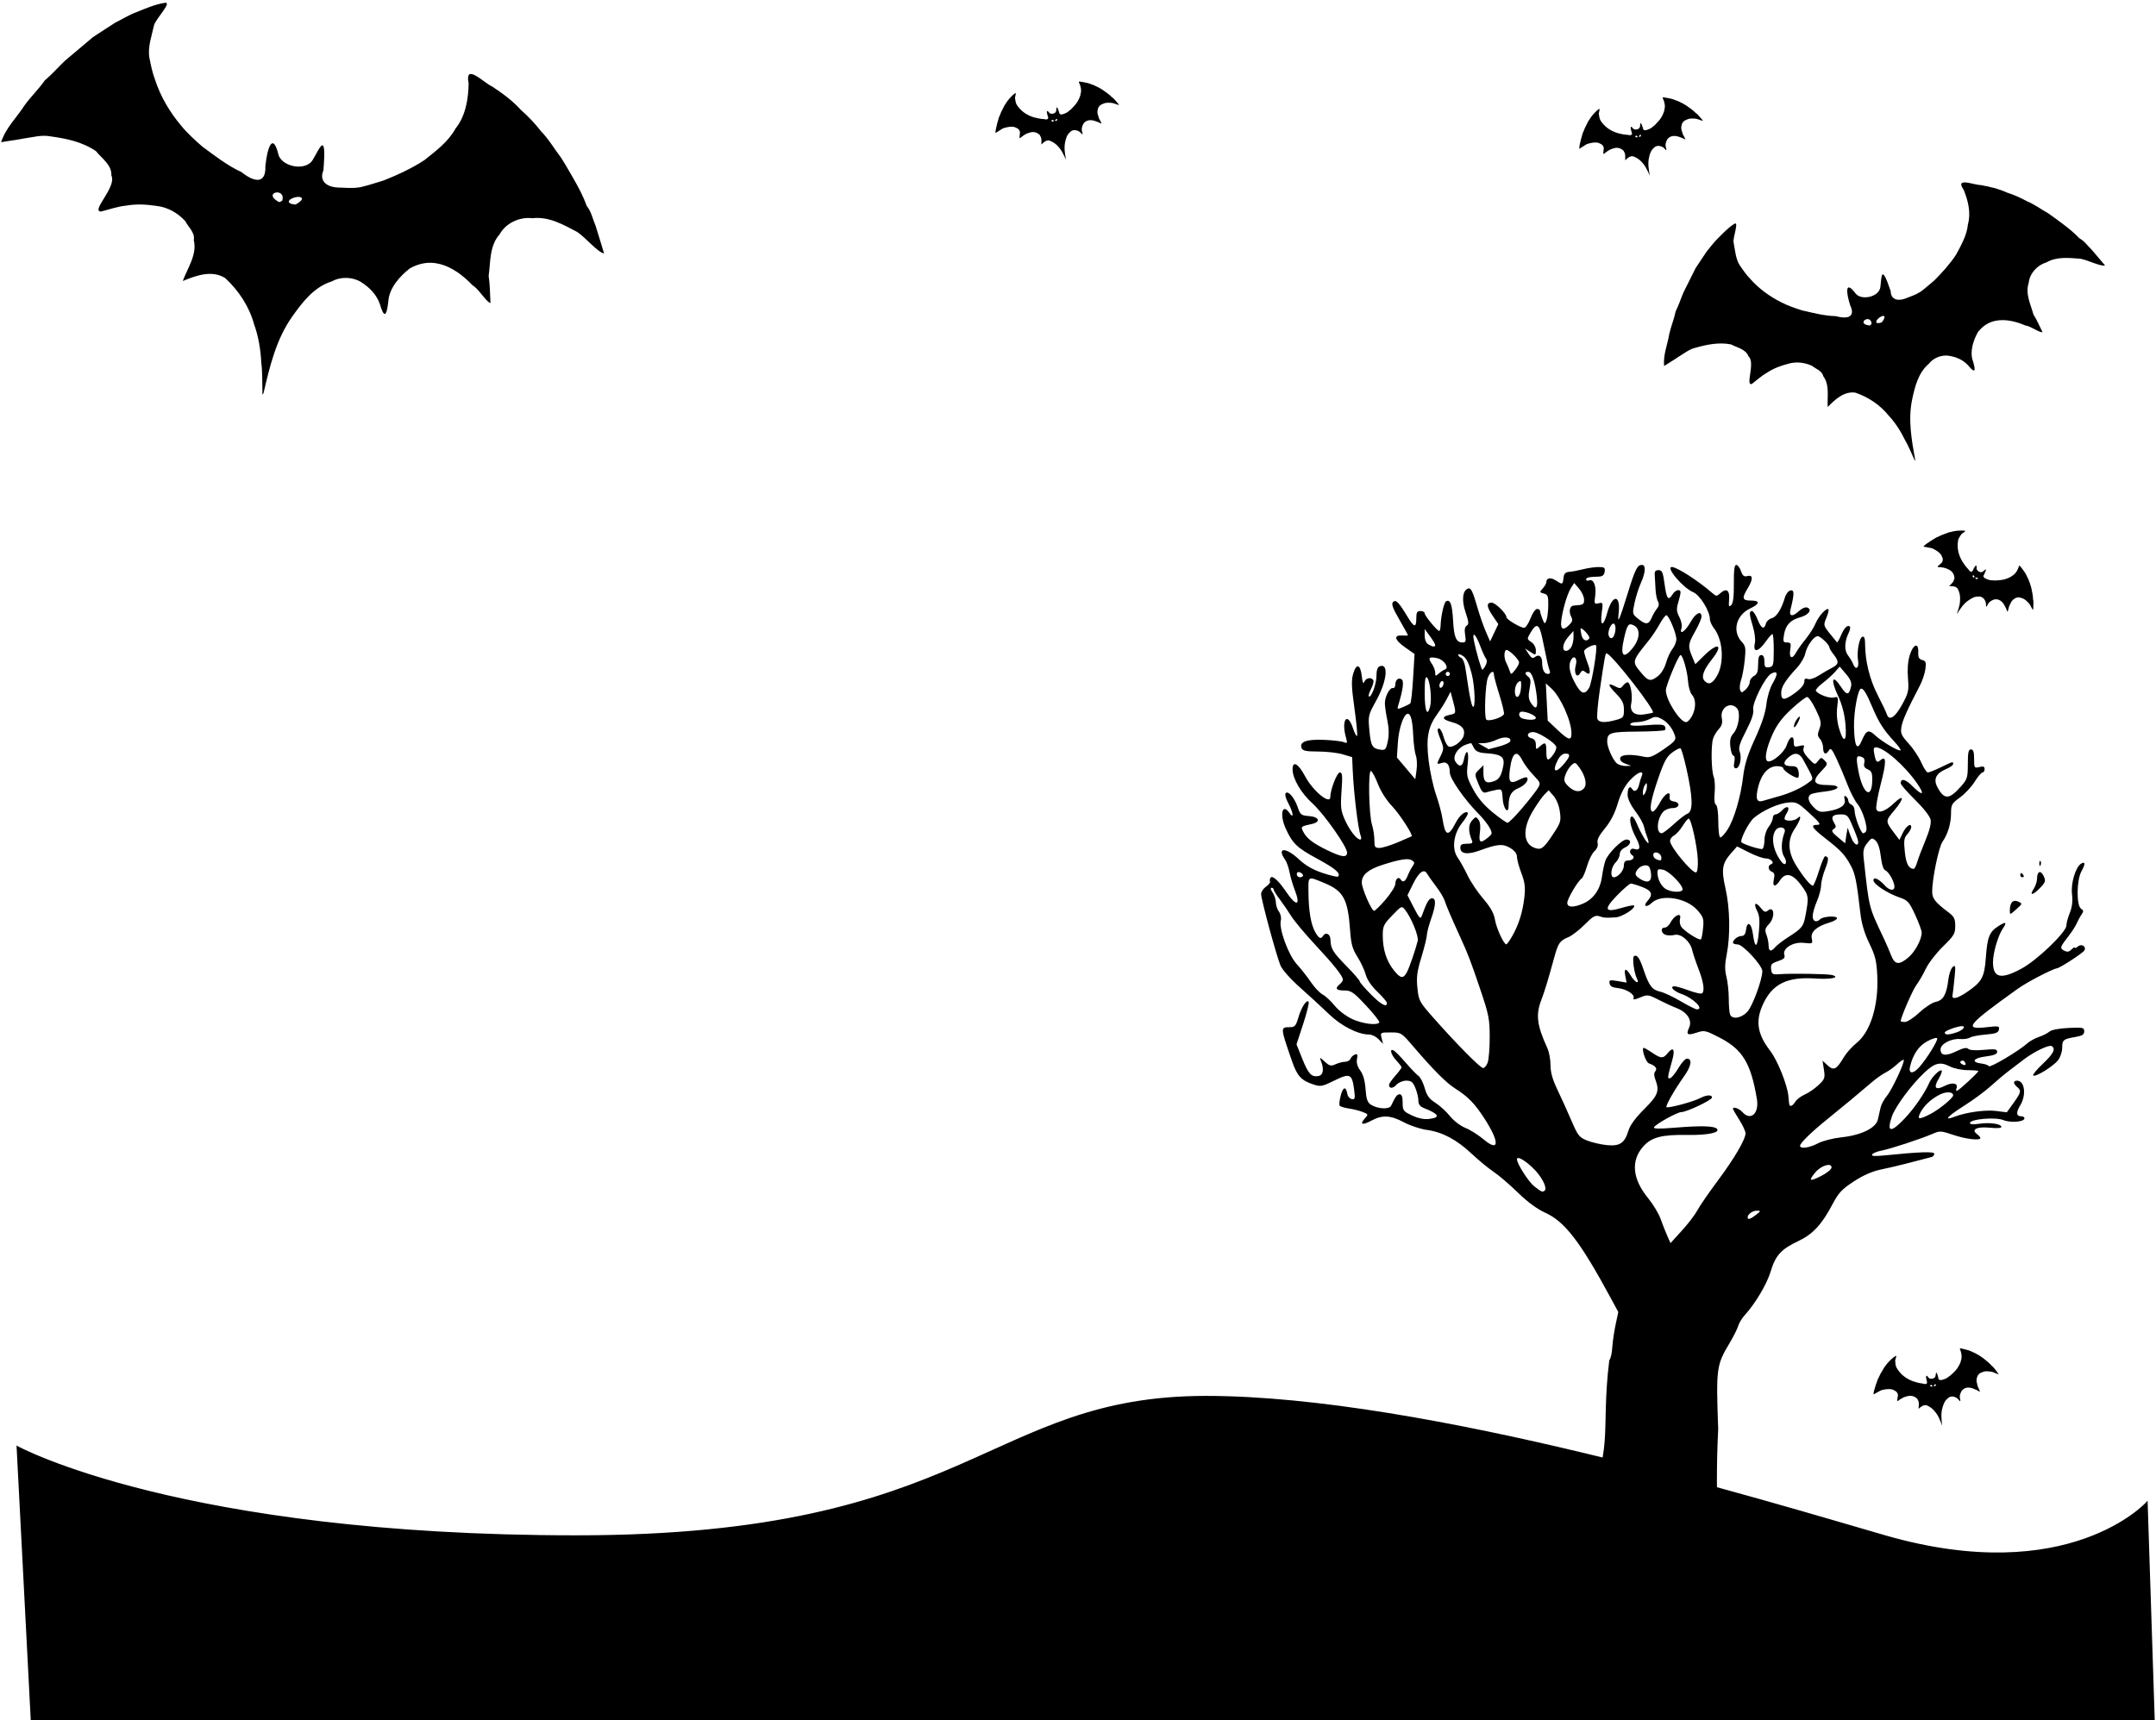
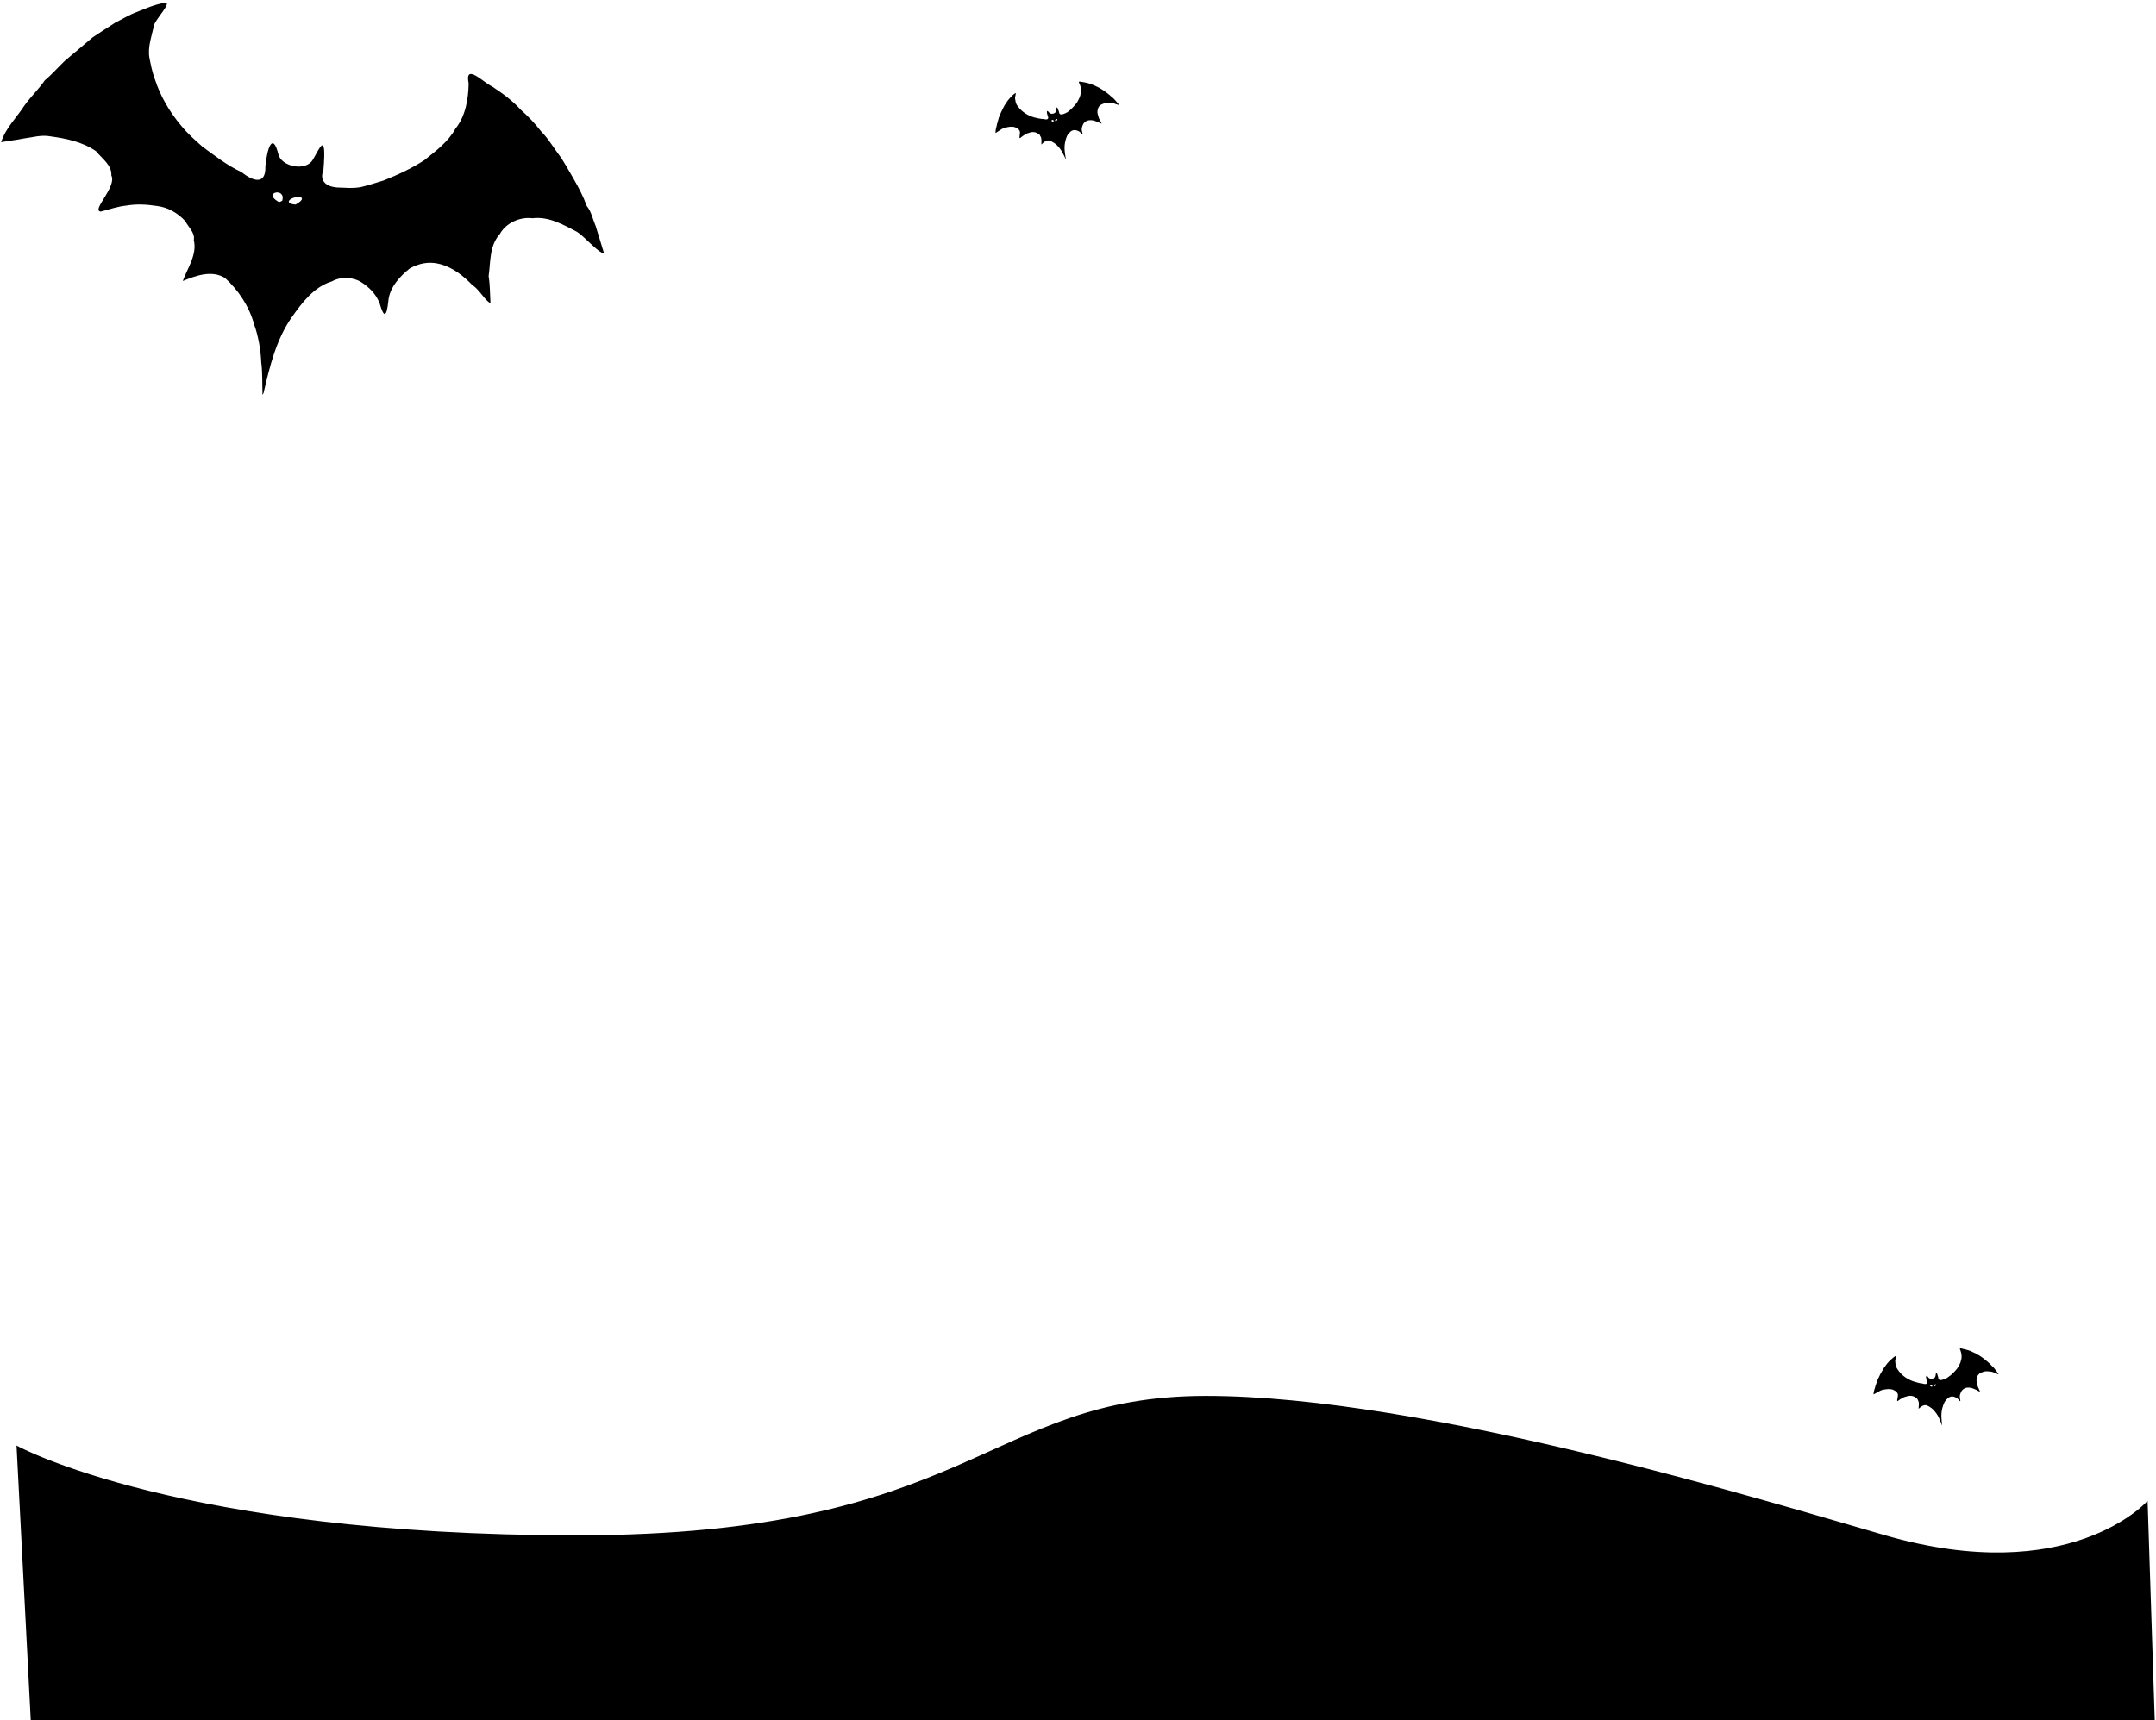
<svg xmlns="http://www.w3.org/2000/svg" xmlns:ns1="http://www.inkscape.org/namespaces/inkscape" xmlns:ns2="http://sodipodi.sourceforge.net/DTD/sodipodi-0.dtd" xmlns:xlink="http://www.w3.org/1999/xlink" version="1.1" width="600.01" height="478.815" id="svg3429" ns1:version="0.48.1 r9760" ns2:docname="Halloween_landscape.svg">
  <ns2:namedview pagecolor="#ffffff" bordercolor="#666666" borderopacity="1" objecttolerance="10" gridtolerance="10" guidetolerance="10" ns1:pageopacity="0" ns1:pageshadow="2" ns1:window-width="810" ns1:window-height="688" id="namedview63" showgrid="false" fit-margin-top="0" fit-margin-left="0" fit-margin-right="0" fit-margin-bottom="0" ns1:zoom="0.19425416" ns1:cx="286.12911" ns1:cy="277.87444" ns1:window-x="842" ns1:window-y="0" ns1:window-maximized="0" ns1:current-layer="svg3429" />
  <defs id="defs3">
    <linearGradient id="linearGradient5341">
      <stop id="stop5343" style="stop-color:#ffffff;stop-opacity:1" offset="0" />
      <stop id="stop5345" style="stop-color:#ffffff;stop-opacity:0" offset="1" />
    </linearGradient>
    <linearGradient id="linearGradient5325">
      <stop id="stop5327" style="stop-color:#ffffff;stop-opacity:1" offset="0" />
      <stop id="stop5329" style="stop-color:#ffffff;stop-opacity:0" offset="1" />
    </linearGradient>
    <linearGradient id="linearGradient5317">
      <stop id="stop5319" style="stop-color:#ffffff;stop-opacity:1" offset="0" />
      <stop id="stop5321" style="stop-color:#ffffff;stop-opacity:0" offset="1" />
    </linearGradient>
    <linearGradient id="linearGradient5209">
      <stop id="stop5211" style="stop-color:#ffffff;stop-opacity:1" offset="0" />
      <stop id="stop5213" style="stop-color:#ffffff;stop-opacity:0" offset="1" />
    </linearGradient>
    <linearGradient id="linearGradient4914">
      <stop id="stop4916" style="stop-color:#666666;stop-opacity:1" offset="0" />
      <stop id="stop4918" style="stop-color:#666666;stop-opacity:0" offset="1" />
    </linearGradient>
    <linearGradient id="linearGradient4900">
      <stop id="stop4902" style="stop-color:#000000;stop-opacity:1" offset="0" />
      <stop id="stop4904" style="stop-color:#000000;stop-opacity:0" offset="1" />
    </linearGradient>
    <filter color-interpolation-filters="sRGB" id="filter3915">
      <feGaussianBlur stdDeviation="2" id="feGaussianBlur3917" />
    </filter>
    <filter color-interpolation-filters="sRGB" id="filter4568">
      <feGaussianBlur stdDeviation="5.002" id="feGaussianBlur4570" />
    </filter>
    <filter color-interpolation-filters="sRGB" id="filter5111">
      <feGaussianBlur stdDeviation="1.336" id="feGaussianBlur5113" />
    </filter>
    <filter x="-0.205" y="-0.203" width="1.41" height="1.406" color-interpolation-filters="sRGB" id="filter5203">
      <feGaussianBlur stdDeviation="24.382" id="feGaussianBlur5205" />
    </filter>
    <filter x="-0.044" y="-0.19" width="1.089" height="1.381" color-interpolation-filters="sRGB" id="filter5245">
      <feGaussianBlur stdDeviation="19.854" id="feGaussianBlur5247" />
    </filter>
    <filter color-interpolation-filters="sRGB" id="filter6320-1">
      <feGaussianBlur id="feGaussianBlur6322-0" stdDeviation="2.686" />
    </filter>
    <linearGradient x1="400.834" y1="607.959" x2="423.269" y2="734.117" id="linearGradient7336" xlink:href="#linearGradient6155-9" gradientUnits="userSpaceOnUse" />
    <linearGradient id="linearGradient6155-9">
      <stop id="stop6157-47" style="stop-color:#ffffff;stop-opacity:1" offset="0" />
      <stop id="stop6159-06" style="stop-color:#ffffff;stop-opacity:0" offset="1" />
    </linearGradient>
    <clipPath id="clipPath6151-1">
-       <path d="m 439.215,587.524 a 164.93,76.639 0 1 1 -329.859,0 164.93,76.639 0 1 1 329.859,0 z" transform="translate(99.902,53.858)" id="path6153-2" style="fill:#ffffff;fill-opacity:1;fill-rule:nonzero;stroke:#ffffff;stroke-width:2;stroke-linecap:butt;stroke-linejoin:miter;stroke-miterlimit:4;stroke-opacity:1;stroke-dasharray:none;stroke-dashoffset:0" ns1:connector-curvature="0" />
-     </clipPath>
+       </clipPath>
    <linearGradient x1="400.834" y1="607.959" x2="423.269" y2="734.117" id="linearGradient6486" xlink:href="#linearGradient6155-9" gradientUnits="userSpaceOnUse" />
    <filter color-interpolation-filters="sRGB" id="filter6493">
      <feGaussianBlur stdDeviation="1.343" id="feGaussianBlur6495" />
    </filter>
    <linearGradient x1="720.02" y1="596.843" x2="697.202" y2="1010.094" id="linearGradient6545" xlink:href="#linearGradient5209" gradientUnits="userSpaceOnUse" gradientTransform="translate(-262.852,-117.939)" />
    <linearGradient x1="720.02" y1="596.843" x2="697.202" y2="1010.094" id="linearGradient6547" xlink:href="#linearGradient5209" gradientUnits="userSpaceOnUse" gradientTransform="translate(-262.852,-117.939)" />
    <linearGradient x1="-60.029" y1="-28.152" x2="-57.494" y2="106.218" id="linearGradient6557" xlink:href="#linearGradient5325" gradientUnits="userSpaceOnUse" gradientTransform="translate(993.83,-238.316)" />
    <linearGradient x1="173.217" y1="544.822" x2="168.146" y2="679.192" id="linearGradient6560" xlink:href="#linearGradient5341" gradientUnits="userSpaceOnUse" gradientTransform="translate(993.83,-238.316)" />
    <linearGradient x1="578.862" y1="554.963" x2="581.397" y2="369.888" id="linearGradient6566" xlink:href="#linearGradient5317" gradientUnits="userSpaceOnUse" gradientTransform="translate(993.83,-238.316)" />
    <linearGradient x1="629.243" y1="754.096" x2="638.206" y2="951.295" id="linearGradient6569" xlink:href="#linearGradient4914" gradientUnits="userSpaceOnUse" gradientTransform="translate(733.514,-303.014)" />
    <linearGradient x1="595.181" y1="203.733" x2="580.839" y2="1014.04" id="linearGradient6575" xlink:href="#linearGradient4900" gradientUnits="userSpaceOnUse" gradientTransform="translate(733.514,-303.014)" />
  </defs>
  <g transform="matrix(0.433,0,0,0.433,286.487,708.136)" id="layer1">
    <g transform="matrix(0.47,0,0,0.47,1042.909,-94.692)" id="text4961" style="font-size:107.044px;font-style:normal;font-variant:normal;font-weight:bold;font-stretch:normal;line-height:125%;letter-spacing:0px;word-spacing:0px;fill:#000000;fill-opacity:1;stroke:none;font-family:Arial;-inkscape-font-specification:Arial Bold" />
    <g id="g6595">
      <path d="m -650.462,-705.219 c 0,0 104.583,57.367 359.22,57.367 254.637,0 263.731,-89.636 404.69,-89.636 140.96,0 361.932,68.146 436.52,89.636 118.224,34.062 168.242,-21.513 168.242,-21.513 l 4.547,139.832 -1364.125,0 z" id="path4894" style="fill:#000000;stroke:#000000;stroke-width:1px;stroke-linecap:butt;stroke-linejoin:miter;stroke-opacity:1" ns1:connector-curvature="0" />
-       <path d="m 328.64,836.805 c -2.113,-4.432 -4.518,-10.599 -7.202,-15.016 -3.015,-6.276 -7.385,-12.985 -12.004,-17.834 -6.245,-7.893 -15.282,-13.782 -24.712,-17.07 -8.56,-1.293 -15.316,5.158 -20.752,10.728 -0.449,-7.476 1.632,-16.517 -3.344,-23.075 -0.809,-4.097 -6.008,-5.607 -8.397,-7.733 -5.568,-2.472 -11.773,-3.278 -17.818,-1.477 -5.468,1.463 -10.542,3.251 -15.455,6.457 -4.306,2.402 -7.474,5.432 -11.553,8.559 -5.258,1.873 2.845,-16.08 -2.564,-20.572 -1.921,-5.394 -8.525,-6.512 -13.027,-8.924 -9.019,-1.782 -17.923,0.099 -26.421,2.467 -4.702,1.01 -8.896,4.486 -12.904,6.874 -3.813,2.635 -7.032,4.395 -10.625,6.791 -0.832,-8.182 2.518,-15.823 3.832,-23.838 1.273,-5.689 3.627,-11.215 4.789,-16.976 2.365,-4.66 3.898,-9.678 5.905,-14.296 3.042,-6.094 5.994,-12.016 9.003,-18.02 2.402,-3.617 5.474,-8.307 8.102,-12.163 2.787,-3.278 5.154,-6.796 8.403,-9.911 3.917,-3.928 7.608,-7.921 12.154,-10.812 4.17,-2.954 -0.994,10.202 -0.343,13.565 1.136,5.772 1.438,12.311 4.694,17.369 2.448,3.556 4.616,6.756 7.652,9.911 6.499,7.368 14.429,13.165 23.257,17.593 4.908,2.565 10.089,4.274 15.305,5.983 8.222,1.847 16.561,4.16 25.358,4.355 7.647,2.153 15.323,1.463 10.746,-8.201 -3.111,-9.81 -3.693,-18.764 3.808,-9.068 3.997,5.947 18.074,3.221 18.808,-4.756 0.908,-6.294 0.294,-18.602 7.676,3.395 -0.106,4.052 2.787,8.341 10.879,5.499 4.879,-2.03 6.945,-2.31 11.551,-5.189 3.566,-2.685 7.12,-5.776 10.199,-8.413 5.659,-5.658 11.603,-12.212 16.209,-19.217 3.648,-6.888 8.06,-14.398 8.812,-22.636 2.414,-8.58 0.037,-17.956 -3.198,-25.759 -6.775,-9.804 7.591,-3.545 12.542,-3.561 6.795,1.215 13.375,2.707 19.656,5.582 5.044,1.612 10.228,3.863 14.854,6.431 5.366,2.138 10.685,6.089 15.905,9.01 3.603,2.434 7.164,5.138 10.953,7.959 4.496,3.376 8.706,6.749 12.529,10.849 3.498,1.757 5.973,5.458 8.904,8.221 3.477,4.135 6.927,8.027 10.199,12.013 -3.444,0.862 -12.78,-4.04 -18.334,-5.023 -8.704,-0.638 -17.7,-1.749 -25.556,2.814 -6.627,1.901 -12.367,8.1 -13.058,15.123 -2.759,8.324 1.451,16.082 3.507,23.687 2.701,4.231 4.678,9.026 6.806,13.253 -2.834,0.225 -8.643,-4.531 -12.979,-5.101 -6.503,-2.767 -14.265,-4.916 -21.832,-3.493 -5.491,0.997 -9.976,4.01 -13.504,8.594 -3.297,6.018 -6.232,14.356 -3.692,21.46 2.529,8.224 1.453,9.423 -3.811,3.017 -3.834,-4.072 -8.774,-6.022 -14.104,-6.907 -5.248,-0.839 -11.546,1.47 -15.004,6.006 -7.883,6.685 -10.42,17.193 -12.41,26.579 -3.164,14.9 -0.433,30.285 2.207,44.899 l -0.3,1.051 z M 296.783,735.254 c -1.05,-7.606 -11.765,0.112 -2.065,1.393 1.023,0.433 1.783,-0.976 2.065,-1.393 z m 7.549,-0.868 c 5.37,-6.926 -1.171,-5.416 -3.751,-1.492 -1.556,3.016 2.534,1.951 3.751,1.492 z" transform="matrix(0.861,0,0,0.861,285.784,-2060.478)" id="path6314" style="fill:#000000;filter:url(#filter6493)" ns1:connector-curvature="0" />
-       <path d="m 398.538,-1522.907 c -0.51,-1.069 -1.09,-2.557 -1.738,-3.623 -0.728,-1.514 -1.782,-3.133 -2.896,-4.303 -1.507,-1.905 -3.687,-3.325 -5.963,-4.119 -2.065,-0.312 -3.696,1.245 -5.007,2.588 -0.108,-1.804 0.394,-3.985 -0.807,-5.568 -0.195,-0.988 -1.45,-1.353 -2.026,-1.866 -1.344,-0.597 -2.841,-0.791 -4.299,-0.356 -1.319,0.353 -2.544,0.784 -3.729,1.558 -1.039,0.58 -1.804,1.311 -2.788,2.065 -1.269,0.452 0.686,-3.88 -0.619,-4.964 -0.464,-1.302 -2.057,-1.571 -3.143,-2.153 -2.176,-0.43 -4.325,0.024 -6.375,0.595 -1.134,0.244 -2.146,1.082 -3.114,1.659 -0.92,0.636 -1.697,1.06 -2.564,1.639 -0.201,-1.974 0.608,-3.818 0.925,-5.752 0.307,-1.373 0.875,-2.706 1.155,-4.096 0.571,-1.124 0.941,-2.335 1.425,-3.45 0.734,-1.47 1.446,-2.899 2.172,-4.348 0.58,-0.873 1.321,-2.004 1.955,-2.935 0.672,-0.791 1.244,-1.64 2.027,-2.391 0.945,-0.948 1.836,-1.911 2.933,-2.609 1.006,-0.713 -0.24,2.462 -0.083,3.273 0.274,1.393 0.347,2.97 1.133,4.191 0.591,0.858 1.114,1.63 1.846,2.391 1.568,1.778 3.482,3.177 5.612,4.245 1.184,0.619 2.434,1.031 3.693,1.444 1.984,0.446 3.996,1.004 6.119,1.051 1.845,0.519 3.697,0.353 2.593,-1.979 -0.75,-2.367 -0.891,-4.527 0.919,-2.188 0.964,1.435 4.361,0.777 4.538,-1.148 0.219,-1.519 0.071,-4.488 1.852,0.819 -0.026,0.978 0.672,2.013 2.625,1.327 1.177,-0.49 1.676,-0.557 2.787,-1.252 0.86,-0.648 1.718,-1.394 2.461,-2.03 1.365,-1.365 2.8,-2.947 3.911,-4.637 0.88,-1.662 1.945,-3.474 2.126,-5.462 0.583,-2.07 0.01,-4.333 -0.772,-6.215 -1.635,-2.366 1.831,-0.856 3.026,-0.859 1.64,0.293 3.227,0.653 4.743,1.347 1.217,0.389 2.468,0.932 3.584,1.552 1.295,0.516 2.578,1.469 3.838,2.174 0.87,0.587 1.729,1.24 2.643,1.92 1.085,0.815 2.101,1.628 3.023,2.618 0.844,0.424 1.441,1.317 2.148,1.984 0.839,0.998 1.671,1.937 2.461,2.899 -0.831,0.208 -3.084,-0.975 -4.424,-1.212 -2.1,-0.154 -4.271,-0.422 -6.166,0.679 -1.599,0.459 -2.984,1.954 -3.151,3.649 -0.666,2.009 0.35,3.88 0.846,5.715 0.652,1.021 1.129,2.178 1.642,3.198 -0.684,0.054 -2.086,-1.093 -3.132,-1.231 -1.569,-0.668 -3.442,-1.186 -5.268,-0.843 -1.325,0.241 -2.407,0.968 -3.258,2.074 -0.796,1.452 -1.504,3.464 -0.891,5.178 0.61,1.984 0.351,2.274 -0.919,0.728 -0.925,-0.983 -2.117,-1.453 -3.403,-1.667 -1.266,-0.202 -2.786,0.355 -3.62,1.449 -1.902,1.613 -2.514,4.149 -2.994,6.413 -0.763,3.595 -0.104,7.307 0.533,10.834 l -0.072,0.254 z m -7.687,-24.503 c -0.253,-1.835 -2.839,0.027 -0.498,0.336 0.247,0.104 0.43,-0.235 0.498,-0.336 z m 1.821,-0.209 c 1.296,-1.671 -0.283,-1.307 -0.905,-0.36 -0.376,0.728 0.611,0.471 0.905,0.36 z" id="path6084" style="fill:#000000" ns1:connector-curvature="0" />
-       <path d="m 596.156,-1240.991 c 0.353,-1.131 0.939,-2.617 1.188,-3.839 0.496,-1.605 0.823,-3.509 0.801,-5.125 0.189,-2.421 -0.444,-4.946 -1.574,-7.074 -1.303,-1.633 -3.557,-1.599 -5.432,-1.505 1.147,-1.397 2.998,-2.655 3.193,-4.632 0.529,-0.858 -0.144,-1.978 -0.218,-2.746 -0.58,-1.351 -1.546,-2.511 -2.911,-3.184 -1.208,-0.638 -2.399,-1.154 -3.794,-1.392 -1.156,-0.281 -2.214,-0.265 -3.449,-0.38 -1.238,-0.531 3.141,-2.379 2.92,-4.061 0.545,-1.27 -0.441,-2.551 -0.842,-3.716 -1.304,-1.795 -3.188,-2.922 -5.08,-3.897 -0.998,-0.592 -2.31,-0.665 -3.411,-0.9 -1.107,-0.159 -1.965,-0.376 -2.994,-0.541 1.195,-1.585 3.041,-2.387 4.588,-3.59 1.158,-0.798 2.481,-1.39 3.632,-2.219 1.183,-0.437 2.277,-1.073 3.39,-1.562 1.538,-0.58 3.032,-1.143 4.549,-1.712 1.018,-0.246 2.331,-0.572 3.429,-0.824 1.031,-0.123 2.027,-0.357 3.113,-0.376 1.337,-0.053 2.645,-0.154 3.924,0.08 1.222,0.161 -1.849,1.642 -2.285,2.344 -0.746,1.208 -1.765,2.414 -2.018,3.844 -0.15,1.031 -0.291,1.953 -0.271,3.009 -0.058,2.37 0.394,4.697 1.23,6.928 0.448,1.259 1.085,2.411 1.727,3.569 1.152,1.675 2.249,3.452 3.773,4.93 1,1.635 2.472,2.772 3.247,0.311 1.059,-2.246 2.424,-3.926 2.161,-0.98 -0.268,1.708 2.67,3.534 4.109,2.243 1.193,-0.965 3.103,-3.244 0.802,1.86 -0.683,0.7 -0.875,1.933 1.024,2.757 1.197,0.441 1.608,0.73 2.895,0.976 1.071,0.11 2.207,0.146 3.185,0.184 1.929,-0.073 4.056,-0.258 6.02,-0.742 1.775,-0.621 3.788,-1.226 5.272,-2.561 1.834,-1.123 2.952,-3.172 3.659,-5.083 0.409,-2.846 1.925,0.618 2.804,1.427 1.003,1.329 1.923,2.673 2.563,4.212 0.628,1.113 1.177,2.361 1.574,3.574 0.599,1.258 0.892,2.83 1.337,4.203 0.239,1.022 0.425,2.084 0.633,3.205 0.242,1.335 0.434,2.622 0.438,3.975 0.331,0.885 0.162,1.946 0.227,2.915 -0.063,1.302 -0.091,2.557 -0.165,3.799 -0.751,-0.412 -1.599,-2.811 -2.421,-3.896 -1.436,-1.54 -2.846,-3.212 -4.984,-3.693 -1.485,-0.75 -3.517,-0.595 -4.791,0.535 -1.853,1.021 -2.381,3.084 -3.264,4.767 -0.216,1.192 -0.652,2.365 -0.969,3.462 -0.538,-0.425 -0.786,-2.22 -1.46,-3.032 -0.697,-1.556 -1.718,-3.21 -3.291,-4.199 -1.135,-0.724 -2.423,-0.926 -3.799,-0.694 -1.571,0.524 -3.458,1.519 -4.173,3.192 -0.901,1.87 -1.288,1.906 -1.169,-0.091 -0.011,-1.349 -0.565,-2.505 -1.363,-3.536 -0.791,-1.009 -2.284,-1.634 -3.641,-1.398 -2.492,-0.11 -4.664,1.334 -6.556,2.668 -3.004,2.118 -5.044,5.288 -6.973,8.308 l -0.226,0.137 z m 11.018,-23.197 c 1.062,-1.518 -2.101,-1.91 -0.594,-0.092 0.11,0.244 0.476,0.12 0.594,0.092 z m 1.478,1.084 c 2.086,-0.345 0.681,-1.151 -0.419,-0.879 -0.77,0.279 0.128,0.761 0.419,0.879 z" id="path6491" style="fill:#000000" ns1:connector-curvature="0" />
      <path d="m -492.927,-1382.885 c -0.219,-5.727 0.051,-13.449 -0.787,-19.424 -0.335,-8.12 -1.92,-17.331 -4.632,-24.662 -3.05,-11.346 -10.018,-21.832 -18.609,-29.71 -8.579,-5.338 -18.801,-1.544 -27.2,1.917 2.972,-8.222 9.377,-16.953 7.071,-26.281 1.024,-4.765 -3.851,-8.785 -5.431,-12.168 -4.828,-5.222 -11.108,-8.95 -18.419,-9.811 -6.537,-0.957 -12.803,-1.383 -19.549,-0.215 -5.725,0.586 -10.521,2.371 -16.338,3.841 -6.501,-0.42 10.475,-15.925 6.751,-23.238 0.432,-6.669 -6.132,-10.918 -9.844,-15.582 -8.845,-6.075 -19.26,-8.171 -29.463,-9.557 -5.507,-1.088 -11.608,0.701 -17.008,1.41 -5.305,1.064 -9.568,1.464 -14.526,2.373 2.886,-9.155 10.006,-15.8 15.117,-23.785 3.992,-5.511 9.067,-10.348 12.973,-15.987 4.688,-3.903 8.649,-8.575 12.932,-12.599 6.075,-5.128 11.975,-10.113 17.972,-15.16 4.245,-2.769 9.705,-6.377 14.303,-9.297 4.502,-2.227 8.663,-4.906 13.584,-6.744 6.012,-2.402 11.813,-4.978 18.021,-5.978 5.834,-1.241 -5.776,10.477 -6.632,14.383 -1.448,6.712 -4.143,13.861 -2.988,20.787 0.981,4.942 1.828,9.374 3.627,14.158 3.565,10.9 9.389,20.777 16.808,29.6 4.076,5.016 8.842,9.241 13.644,13.481 7.961,5.777 15.832,12.107 25.173,16.378 7.203,5.839 15.751,8.644 15.307,-3.829 1.196,-11.954 4.706,-21.821 8.27,-7.962 1.538,8.221 17.888,11.8 22.359,3.587 3.88,-6.328 8.906,-19.806 6.661,7.184 -1.985,4.295 -0.864,10.229 9.124,10.919 6.168,0.077 8.512,0.731 14.779,-0.228 5.063,-1.231 10.3,-2.903 14.818,-4.309 8.679,-3.452 18.078,-7.734 26.25,-13.116 7.092,-5.7 15.289,-11.713 19.9,-20.197 6.55,-8.083 8.332,-19.232 8.467,-29.091 -2.736,-13.639 9.775,-0.296 15.089,1.974 6.724,4.44 13.088,9.078 18.494,15.061 4.662,4.058 9.181,8.864 12.954,13.754 4.766,4.77 8.642,11.461 12.89,17.003 2.739,4.273 5.308,8.816 8.067,13.59 3.261,5.695 6.217,11.255 8.421,17.416 2.939,3.499 3.883,8.609 5.748,12.925 1.819,6.038 3.719,11.804 5.386,17.588 -4.09,-0.667 -11.834,-10.233 -17.335,-13.851 -9.037,-4.703 -18.167,-10.048 -28.696,-8.785 -7.983,-1.022 -16.998,2.972 -20.982,10.182 -6.801,7.65 -5.871,17.91 -7.179,27.012 0.942,5.783 0.847,11.836 1.176,17.351 -3.142,-1.067 -7.173,-8.849 -11.558,-11.462 -5.694,-5.97 -13.023,-11.857 -21.791,-13.826 -6.347,-1.467 -12.546,-0.308 -18.446,2.977 -6.314,4.929 -13.31,12.512 -13.867,21.3 -1.087,9.984 -2.794,10.772 -5.478,1.474 -2.23,-6.136 -6.625,-10.507 -11.93,-13.918 -5.238,-3.323 -13.056,-3.756 -18.859,-0.49 -11.538,3.526 -19.11,13.62 -25.578,22.762 -10.272,14.512 -14.45,32.265 -18.368,49.151 l -0.807,0.988 z m 12.745,-123.576 c 2.387,-8.638 -12.664,-5.312 -2.857,0.541 0.897,0.936 2.362,-0.223 2.857,-0.541 z m 8.494,2.555 c 8.955,-4.945 1.245,-6.347 -3.332,-3.332 -3.061,2.514 1.815,3.262 3.332,3.332 z" id="path6491-3" style="fill:#000000" ns1:connector-curvature="0" />
-       <path d="m 343.673,-555.188 c -1.483,-0.637 -2.016,-1.201 -1.184,-1.253 0.831,-0.052 1.887,-2.976 2.346,-6.497 2.942,-22.56 5.322,-44.344 6.957,-63.685 1.034,-12.232 2.503,-28.911 3.265,-37.066 21.48,-38.891 11.796,-50.108 17.636,-97.223 0.839,-0.839 1.699,-4.479 1.912,-8.087 0.213,-3.608 1.171,-10.242 2.13,-14.741 l 1.743,-8.181 -4.684,-8.667 c -19.727,-36.499 -29.656,-49.462 -42.255,-55.163 -5.276,-2.388 -11.395,-6.89 -17.603,-12.952 -5.234,-5.111 -12.209,-11.088 -15.5,-13.282 -3.291,-2.194 -9.641,-7.423 -14.111,-11.62 -9.752,-9.156 -18.932,-14.041 -28.939,-15.398 -4.077,-0.553 -10.683,-2.749 -14.679,-4.879 -8.608,-4.589 -13.839,-4.864 -20.866,-1.098 -5.902,3.163 -7.809,2.542 -4.254,-1.385 2.347,-2.593 2.305,-2.713 -1.468,-4.188 -2.136,-0.835 -6.174,-1.842 -8.972,-2.238 -2.798,-0.396 -5.403,-1.23 -5.789,-1.854 -0.386,-0.624 -0.023,-3.652 0.805,-6.729 1.488,-5.526 3.288,-5.759 4.227,-0.549 0.266,1.474 1.532,2.882 2.814,3.129 2.037,0.392 2.226,-0.369 1.501,-6.05 -1.301,-10.195 -2.707,-10.851 -12.665,-5.91 -7.703,3.822 -8.9,4.057 -13.309,2.611 -8.115,-2.661 -10.627,-5.401 -14.056,-15.33 -7.491,-21.694 -7.484,-21.565 -1.171,-21.565 3.023,0 3.786,-0.872 5.307,-6.065 1.955,-6.677 5.215,-11.767 6.63,-10.352 0.499,0.499 -1.047,6.878 -3.437,14.174 l -4.345,13.266 3.567,8.909 c 4.03,10.067 5.891,12.139 10.337,11.509 3.3,-0.468 3.99,-4.362 1.749,-9.875 -0.968,-2.381 -0.679,-2.316 2.477,0.559 3.103,2.827 4.025,3.049 7.018,1.685 1.895,-0.864 4.65,-1.57 6.121,-1.57 1.471,0 3.006,-0.863 3.41,-1.918 0.405,-1.055 1.671,-2.276 2.814,-2.715 1.645,-0.631 1.934,-0.041 1.384,2.836 -0.462,2.417 0.245,4.904 2.112,7.429 1.869,2.527 3.004,6.525 3.397,11.965 0.468,6.464 1.189,8.553 3.456,10.009 4.261,2.735 11.753,3.14 12.925,0.699 2.991,-6.228 3.884,-7.413 5.587,-7.413 1.289,0 1.875,1.685 1.875,5.391 0,5.069 0.362,5.561 6.065,8.238 4.135,1.941 7.693,2.642 11.18,2.204 7.24,-0.91 6.14,-3.123 -3.43,-6.9 -2.694,-1.063 -3.707,-2.403 -3.707,-4.905 0,-1.893 -0.879,-5.545 -1.953,-8.116 -1.591,-3.808 -2.676,-4.674 -5.856,-4.674 -2.176,0 -4.97,1.179 -6.314,2.664 -2.315,2.558 -4.746,2.557 -4.746,-7.8e-4 0,-0.672 1.82,-3.294 4.044,-5.827 2.224,-2.533 4.044,-4.949 4.044,-5.369 0,-0.42 -1.516,-2.4 -3.37,-4.399 -3.64,-3.928 -4.668,-8.181 -1.532,-6.342 1.011,0.593 4.44,4.11 7.619,7.817 3.18,3.707 6.816,7.471 8.08,8.366 1.264,0.895 3.084,4.434 4.044,7.864 1.35,4.821 2.9,6.965 6.829,9.445 2.796,1.765 7.02,5.619 9.387,8.564 2.421,3.012 6.741,6.322 9.873,7.564 3.063,1.214 8.412,4.591 11.887,7.504 10.071,8.444 10.251,1.695 0.364,-13.59 -6.194,-9.575 -10.572,-14.054 -18.811,-19.246 -5.674,-3.575 -13.862,-11.797 -26.808,-26.917 -7.698,-8.991 -7.869,-9.098 -14.561,-9.098 -6.711,0 -6.763,0.034 -5.853,3.707 l 0.918,3.707 -2.846,-3.033 c -1.566,-1.668 -4.316,-3.033 -6.113,-3.033 -7.155,0 -17.854,-5.452 -25.858,-13.177 -4.396,-4.243 -12.735,-11.917 -18.529,-17.052 -6.078,-5.387 -11.397,-11.375 -12.57,-14.152 -2.575,-6.097 -12.455,-42.524 -12.455,-45.921 0,-1.4 1.365,-3.502 3.033,-4.67 1.668,-1.168 2.881,-2.567 2.696,-3.109 -0.185,-0.542 -0.149,-1.549 0.081,-2.238 0.893,-2.679 5.002,0.77 10.417,8.743 6.488,9.554 9.369,8.851 5.412,-1.322 -1.319,-3.392 -2.835,-8.562 -3.369,-11.49 -0.533,-2.927 -1.829,-6.55 -2.88,-8.05 -5.549,-7.922 0.433,-8.13 8.798,-0.306 4.388,4.105 9.007,6.776 15.389,8.9 5.016,1.669 9.459,2.695 9.873,2.28 1.982,-1.982 -1.793,-5.199 -13.59,-11.577 -12.84,-6.942 -15.691,-9.689 -20.066,-19.328 -3.997,-8.808 -2.22,-16.591 2.311,-10.123 3.159,4.509 2.671,0.049 -0.677,-6.2 -1.642,-3.063 -2.295,-5.705 -1.586,-6.414 1.682,-1.682 5.614,2.997 7.742,9.214 1.614,4.714 2.222,5.178 7.285,5.558 6.455,0.484 7.641,3.788 1.818,5.064 -7.254,1.589 -7.319,1.647 -5.629,4.947 2.226,4.346 6.147,7.376 15.401,11.9 9.284,4.54 12.806,4.979 12.802,1.598 0,-3.882 -14.985,-25.151 -22.418,-31.829 -7.159,-6.431 -12.623,-15.839 -12.623,-21.733 0,-5.861 3.675,-3.779 8.151,4.619 5.018,9.415 16.11,18.457 16.11,13.133 0,-4.622 4.311,-15.745 6.103,-15.745 1.624,0 1.812,2.01 1.113,11.86 -0.738,10.391 -0.477,12.685 2.102,18.516 2.994,6.769 7.655,12.755 9.931,12.755 0.691,0 0.824,-1.061 0.296,-2.359 -1.691,-4.148 -4.512,-27.419 -5.173,-42.664 l -0.345,-7.957 -6.003,-1.795 c -3.302,-0.987 -10.419,-1.804 -15.817,-1.815 -7.851,-0.016 -9.984,-0.464 -10.665,-2.237 -1.534,-3.998 3.075,-5.71 14.203,-5.272 5.676,0.223 11.472,0.886 12.88,1.473 2.296,0.957 2.446,0.661 1.454,-2.861 -3.208,-11.393 0.827,-17.034 4.437,-6.203 1.066,3.197 2.261,5.489 2.656,5.094 0.395,-0.395 -0.352,-8.38 -1.66,-17.744 -1.933,-13.835 -2.079,-18.026 -0.779,-22.365 2.045,-6.826 4.611,-6.042 5.484,1.676 0.467,4.133 0.971,5.237 1.643,3.602 1.047,-2.55 4.437,-3.169 5.746,-1.05 0.445,0.72 -0.171,3.202 -1.368,5.517 -1.197,2.315 -1.873,4.512 -1.502,4.882 1.432,1.432 4.916,-7.802 4.916,-13.03 0,-3.714 0.675,-5.76 2.08,-6.299 5.91,-2.268 4.754,9.394 -2.174,21.945 -5.216,9.448 -5.32,9.899 -4.452,19.237 0.941,10.127 1.865,11.723 7.22,12.473 2.981,0.417 3.487,-0.181 4.612,-5.447 0.855,-4.005 0.753,-8.385 -0.316,-13.56 -0.868,-4.204 -1.57,-9.124 -1.559,-10.932 0.026,-4.275 3.13,-10.122 5.145,-9.691 0.866,0.185 1.575,-0.84 1.575,-2.279 0,-3.193 2.433,-4.925 4.298,-3.06 1.293,1.293 0.468,6.984 -2.346,16.17 -0.902,2.946 -0.773,3.008 2.933,1.429 2.132,-0.909 4.266,-1.992 4.743,-2.407 0.477,-0.415 1.285,-7.73 1.796,-16.255 l 0.929,-15.5 -6.275,-4.422 c -6.704,-4.724 -7.358,-7.869 -1.551,-7.455 1.958,0.14 3.559,0.042 3.559,-0.219 0,-0.26 -2.504,-4.815 -5.564,-10.123 -4.311,-7.477 -5.2,-10.008 -3.948,-11.238 1.801,-1.769 3.608,0.102 9.446,9.782 4.051,6.717 5.457,6.913 5.457,0.761 0,-3.819 0.513,-4.717 2.696,-4.717 1.483,0 2.696,0.678 2.696,1.507 0,1.58 8.045,11.298 9.353,11.298 0.416,0 0.805,-1.516 0.865,-3.369 0.199,-6.163 2.129,-14.801 3.495,-15.645 2.648,-1.637 3.969,1.934 4.53,12.246 0.595,10.927 1.994,14.181 6.098,14.181 2.056,0 2.32,-0.775 1.659,-4.852 -0.536,-3.303 -0.213,-5.207 1.012,-5.965 1.472,-0.91 1.337,-2.473 -0.745,-8.599 -2.639,-7.765 -1.944,-14.083 1.682,-15.287 1.83,-0.608 2.943,1.771 6.394,13.659 1.267,4.364 3.514,10.733 4.994,14.152 l 2.691,6.217 2.645,-5.563 2.645,-5.563 -3.441,-5.071 c -4.101,-6.043 -4.368,-8.738 -0.865,-8.738 2.433,0 9.555,7.01 9.555,9.405 0,1.405 8.995,6.769 11.351,6.769 0.969,0 2.804,-2.729 4.078,-6.065 1.274,-3.336 3.176,-6.065 4.227,-6.065 1.051,0 1.91,0.567 1.91,1.26 0,0.693 0.673,2.968 1.496,5.054 1.39,3.526 1.575,3.603 2.601,1.099 0.608,-1.483 1.147,-5.809 1.199,-9.615 0.082,-6.029 -0.285,-7.018 -2.862,-7.692 -2.799,-0.732 -2.835,-0.908 -0.674,-3.296 1.256,-1.387 2.283,-3.197 2.283,-4.022 0,-2.756 2.781,-3.26 6.077,-1.101 4.292,2.812 4.455,2.761 4.953,-1.569 0.328,-2.852 1.203,-3.767 3.796,-3.97 1.853,-0.145 5.796,-0.889 8.761,-1.653 2.965,-0.764 7.405,-1.403 9.866,-1.421 3.876,-0.028 4.417,0.373 4.044,3.001 -0.31,2.185 -1.373,3.062 -3.8,3.139 -6.478,0.204 -8.087,0.577 -8.087,1.873 0,0.718 0.863,0.974 1.918,0.57 2.878,-1.105 4.731,3.62 3.887,9.91 -0.699,5.208 -0.556,5.521 2.184,4.805 2.81,-0.735 2.894,-0.48 2.014,6.148 -1.19,8.97 1.056,9.052 3.487,0.128 3.322,-12.199 8.767,-12.164 7.38,0.048 -0.876,7.71 0.333,5.027 6.071,-13.479 4.638,-14.956 5.947,-17.522 8.941,-17.522 2.583,0 2.274,5.017 -0.715,11.598 -1.382,3.042 -3.206,8.767 -4.054,12.722 -1.511,7.044 -1.466,7.252 2.205,10.257 4.944,4.047 6.848,3.929 8.754,-0.543 0.869,-2.039 2.42,-4.718 3.448,-5.953 1.317,-1.583 1.483,-2.976 0.564,-4.718 -0.718,-1.359 -1.396,-4.897 -1.507,-7.862 -0.111,-2.965 -0.33,-6.908 -0.487,-8.761 -0.217,-2.566 0.357,-3.369 2.41,-3.369 2.309,0 2.871,1.306 3.919,9.098 1.282,9.534 2.362,10.875 5.155,6.402 1.817,-2.909 5.079,-3.659 5.079,-1.167 0,0.841 -0.673,3.775 -1.496,6.52 -1.228,4.098 -1.095,5.767 0.743,9.322 1.293,2.501 1.865,5.507 1.354,7.118 -1.538,4.846 2.492,2.092 5.901,-4.032 3.163,-5.683 6.975,-7.53 6.975,-3.38 0,1.238 -1.82,5.474 -4.044,9.415 -4.638,8.219 -4.799,9.529 -1.987,16.257 l 2.056,4.921 5.745,-5.638 c 8.915,-8.749 12.485,-7.041 5.009,2.398 -5.73,7.235 -7.174,11.595 -4.668,14.1 2.592,2.592 4.88,1.648 7.742,-3.198 4.939,-8.361 4.018,-23.347 -1.897,-30.867 -1.411,-1.794 -2.566,-4.413 -2.566,-5.821 0,-5.082 -6.445,-15.498 -10.673,-17.25 -6.589,-2.729 -18.032,-16.22 -13.758,-16.22 3.225,0 17.058,8.933 26.225,16.934 2.265,1.977 2.675,1.968 4.976,-0.114 3.892,-3.522 6.07,-1.888 5.572,4.18 -0.36,4.386 -0.127,4.985 1.362,3.522 1.246,-1.223 1.766,-5.447 1.698,-13.815 -0.071,-8.664 0.367,-12.054 1.553,-12.054 0.908,0 2.269,1.775 3.025,3.945 1.076,3.087 1.984,3.785 4.175,3.212 3.65,-0.954 3.692,2.098 0.109,7.974 -3.841,6.3 -3.457,7.783 2.017,7.783 6.135,0 6,2.07 -0.327,5.05 -9.133,4.3 -11.776,14.743 -5.447,21.523 2.45,2.625 2.679,4.034 1.898,11.661 -0.489,4.772 -1.547,10.562 -2.35,12.868 -0.804,2.306 -1.084,5.178 -0.622,6.381 0.762,1.985 1.088,1.964 3.507,-0.226 1.467,-1.328 2.668,-3.512 2.668,-4.854 0,-1.342 1.213,-3.088 2.696,-3.882 2.078,-1.112 2.696,-2.822 2.696,-7.461 0,-4.451 0.527,-6.018 2.022,-6.018 1.358,0 2.022,1.358 2.022,4.137 0,3.498 0.46,4.071 2.974,3.707 2.768,-0.401 2.978,-1.155 3.033,-10.876 0.033,-5.745 -0.355,-10.446 -0.86,-10.446 -0.505,-4e-4 -2.296,1.971 -3.978,4.38 -5.141,7.361 -8.76,7.964 -7.277,1.212 0.433,-1.972 -0.132,-6.615 -1.255,-10.318 -2.433,-8.023 -2.56,-10.101 -0.615,-10.101 0.801,0 2.409,2.426 3.574,5.391 2.321,5.907 4.268,6.88 5.366,2.681 0.39,-1.491 2.083,-3.055 3.763,-3.477 3.062,-0.769 6.251,-5.798 8.466,-13.356 0.652,-2.224 2.27,-4.254 3.595,-4.511 2.505,-0.485 2.505,2.252 0,12.261 -1.149,4.592 1.258,4.951 5.634,0.84 1.706,-1.603 3.962,-2.516 5.119,-2.073 3.408,1.308 0.867,4.808 -4.551,6.266 -6.316,1.701 -9.403,5.051 -10.418,11.31 -0.697,4.295 -0.456,4.885 1.995,4.885 2.433,0 2.69,0.6 2.022,4.717 -0.882,5.435 1.296,6.403 3.793,1.685 0.883,-1.668 3.62,-5.506 6.084,-8.528 2.464,-3.023 5.352,-7.584 6.418,-10.136 1.984,-4.749 7.026,-10.28 8.253,-9.053 0.376,0.376 -0.217,2.838 -1.317,5.471 -1.945,4.655 -1.887,4.931 2.121,9.979 2.267,2.855 4.364,5.436 4.661,5.735 0.297,0.299 1.448,-1.63 2.558,-4.288 2.078,-4.974 4.322,-7.247 5.746,-5.823 0.446,0.446 0.151,2.175 -0.654,3.841 -2.849,5.892 -3.04,11.414 -0.509,14.713 1.326,1.729 2.798,4.205 3.271,5.502 1.547,4.236 3.997,2.687 3.198,-2.022 -0.972,-5.721 0.671,-14.79 2.807,-15.502 1.145,-0.382 1.683,1.084 1.69,4.607 0.021,10.968 2.94,22.853 8.053,32.794 2.861,5.562 5.551,11.219 5.978,12.571 1.393,4.411 5.391,1.775 9.872,-6.51 4,-7.396 4.309,-8.82 3.654,-16.84 -0.461,-5.645 -0.045,-10.918 1.171,-14.826 2.217,-7.13 5.729,-8.292 5.446,-1.802 -0.141,3.237 0.471,4.435 2.546,4.977 2.309,0.604 2.626,1.51 2.042,5.846 -0.38,2.822 -1.959,7.558 -3.509,10.523 -8.206,15.695 -11.201,22.415 -11.893,26.681 -0.671,4.131 -0.099,5.449 4.596,10.584 2.949,3.226 6.623,8.746 8.165,12.268 1.542,3.521 3.447,6.402 4.233,6.402 0.787,0 4.573,-1.516 8.415,-3.37 7.986,-3.853 7.828,-3.811 7.828,-2.04 0,0.731 -2.074,2.196 -4.609,3.256 -6.311,2.637 -8.181,6.403 -5.63,11.338 4.407,8.523 7.672,8.434 15.445,-0.418 3.873,-4.412 4.228,-5.604 4.228,-14.204 0,-7.446 0.418,-9.388 2.022,-9.388 1.499,0 2.022,1.575 2.022,6.091 0,5.824 0.148,6.054 3.37,5.245 2.548,-0.64 3.37,-0.317 3.37,1.322 0,1.192 -0.605,2.168 -1.345,2.168 -0.74,0 -3.019,2.689 -5.064,5.975 -2.045,3.286 -6.292,7.839 -9.437,10.117 -5.213,3.776 -5.719,4.66 -5.719,9.998 0,6.681 -2.019,13.453 -5.507,18.47 -2.417,3.477 -6.611,23.747 -6.619,31.991 0,4.524 1.803,6.814 10.675,13.52 3.44,2.601 4.147,4.072 4.147,8.63 0,4.923 -0.818,6.292 -7.866,13.168 -4.326,4.22 -9.287,10.648 -11.024,14.284 -1.737,3.636 -4.518,8.43 -6.179,10.654 -2.386,3.195 -9.975,20.748 -9.975,23.074 0,0.282 1.239,0.513 2.754,0.513 1.514,0 5.668,-2.726 9.23,-6.058 3.562,-3.332 8.319,-6.426 10.571,-6.877 4.771,-0.954 6.929,-4.781 8.054,-14.286 0.42,-3.55 1.688,-7.218 2.816,-8.15 1.817,-1.501 1.944,-0.635 1.107,7.565 -0.52,5.093 -1.072,9.87 -1.227,10.614 -0.626,2.995 3.002,2.214 9.178,-1.975 9.663,-6.554 11.305,-9.504 12.213,-21.944 0.987,-13.53 2.265,-16.779 8.061,-20.493 4.929,-3.159 5.771,-2.663 2.82,1.66 -3.01,4.408 -6.272,15.59 -6.272,21.499 0,10.238 5.216,11.357 18.615,3.992 9.987,-5.489 28.559,-23.377 28.559,-27.506 0,-1.476 0.99,-5.159 2.2,-8.183 1.524,-3.809 1.957,-7.553 1.408,-12.186 -0.809,-6.827 2.31,-17.262 5.805,-19.422 2.77,-1.712 2.881,0.224 0.279,4.871 -3.19,5.697 -3.321,22.194 -0.193,24.145 1.597,0.996 1.647,1.661 0.269,3.618 -0.928,1.318 -2.311,3.849 -3.073,5.624 -0.762,1.775 -3.085,5.414 -5.162,8.087 -5.691,7.324 -5.895,7.965 -3.013,9.508 2.01,1.075 3.145,0.908 4.755,-0.703 1.163,-1.163 2.115,-1.694 2.115,-1.18 0,0.514 0.936,0.159 2.079,-0.79 2.379,-1.975 5.603,0.128 4.049,2.641 -1.068,1.728 -15.45,11.102 -17.524,11.421 -3.13,0.482 -19.327,8.926 -25.226,13.151 -32.791,23.485 -35.19,26.49 -19.71,24.694 7.394,-0.858 8.024,-0.728 7.587,1.57 -0.383,2.014 -2.063,2.639 -8.551,3.185 -4.441,0.374 -8.975,1.256 -10.076,1.961 -1.101,0.705 -3.931,1.115 -6.288,0.912 -5.681,-0.489 -12.601,3.153 -12.601,6.634 0,4.132 3.358,4.539 10.182,1.236 4.413,-2.136 6.61,-2.582 7.641,-1.551 0.907,0.907 4.644,1.149 10.008,0.648 7.132,-0.666 8.561,-0.456 8.561,1.262 0,1.49 -2.075,2.321 -7.49,2.997 -8.032,1.004 -9.542,3.732 -2.519,4.551 2.164,0.252 4.273,1.006 4.686,1.674 0.75,1.214 19.33,-9.828 24.715,-14.689 1.566,-1.414 4.931,-3.268 7.478,-4.122 2.546,-0.853 5.579,-2.39 6.739,-3.415 1.265,-1.117 6.157,-2.055 12.218,-2.342 9.325,-0.441 10.109,-0.272 10.109,2.18 0,2.077 -1.257,2.873 -5.749,3.64 -7.715,1.317 -8.403,1.897 -8.403,7.078 0,2.451 -1.211,5.995 -2.69,7.876 -3.155,4.011 -14.643,11.059 -15.93,9.773 -0.487,-0.487 2.289,-3.868 6.171,-7.513 6.846,-6.428 8.478,-9.671 5.725,-11.373 -1.676,-1.036 -11.283,3.534 -17.686,8.413 -2.677,2.039 -7.226,5.505 -10.109,7.7 -2.883,2.196 -8.085,6.582 -11.559,9.746 -3.474,3.164 -11.232,8.874 -17.24,12.688 -10.736,6.816 -13.191,9.716 -5.802,6.853 7.304,-2.83 19.701,-4.555 26.569,-3.697 l 6.96,0.87 4.317,-6.012 c 4.886,-6.803 5.137,-7.93 2.295,-10.288 -2.573,-2.135 -2.595,-4.044 -0.048,-4.044 4.959,0 6.134,9.194 2.035,15.918 -2.821,4.627 -2.554,6.995 0.788,6.995 1.068,0 1.942,0.579 1.942,1.287 0,2.322 -8.807,3.052 -13.598,1.127 -5.138,-2.065 -21.446,-0.62 -21.446,1.9 0,0.878 2.241,1.047 6.132,0.464 6.685,-1.003 14.086,0.09 14.086,2.08 0,0.707 -3.079,0.927 -7.076,0.503 -8.374,-0.886 -12.584,1.003 -8.761,3.932 1.297,0.994 2.359,2.196 2.359,2.67 0,1.808 -9.255,0.746 -17.363,-1.992 -7.968,-2.691 -8.734,-2.73 -13.403,-0.69 -7.3,3.191 -27.285,9.747 -32.954,10.811 -2.709,0.508 -5.344,1.6 -5.854,2.427 -0.667,1.079 1.509,1.258 7.703,0.637 23.315,-2.339 32.219,-2.63 32.219,-1.053 0,0.874 -0.758,1.802 -1.685,2.062 -0.927,0.26 -4.111,1.089 -7.076,1.843 -2.965,0.754 -8.121,2.08 -11.457,2.946 -3.336,0.867 -9.778,2.356 -14.316,3.309 -5.437,1.142 -11.33,3.753 -17.281,7.658 -7.659,5.025 -9.748,7.288 -13.754,14.9 -6.661,12.657 -12.604,19.054 -21.653,23.306 -11.137,5.233 -14.822,9.256 -17.911,19.55 -2.478,8.258 -9.835,20.641 -16.852,28.365 -1.684,1.853 -3.503,4.886 -4.044,6.739 -0.541,1.853 -2.972,6.706 -5.402,10.783 -8.641,14.494 -8.867,16.184 -7.454,55.612 -4.764,91.868 13.456,161.256 -1.132,164.183 -9.452,-0.113 -89.2,-2.341 -90.127,-3.097 -1.163,-0.948 -1.685,-0.905 -1.685,0.139 0,1.753 -2.229,1.813 -6.065,0.165 z m 85.601,-302.065 c 1.399,-2.676 7.236,-11.167 12.969,-18.87 10.858,-14.586 18.018,-26.795 18.018,-30.725 0,-1.262 -1.819,-5.164 -4.043,-8.671 -2.224,-3.507 -4.043,-6.658 -4.043,-7.003 0,-1.657 3.896,-0.328 6.065,2.069 5.353,5.915 10.871,0.924 9.31,-8.423 -3.812,-22.838 -9.136,-31.719 -23.505,-39.215 -9.427,-4.917 -10.194,-5.095 -15.06,-3.489 -6.128,2.022 -7.084,1.401 -4.974,-3.232 2.122,-4.658 -1.207,-9.853 -7.996,-12.476 -2.722,-1.052 -8.006,-3.489 -11.742,-5.415 -6.482,-3.343 -7.018,-3.409 -11.712,-1.448 -3.699,1.545 -4.755,1.629 -4.259,0.336 0.9,-2.345 -4.813,-5.865 -10.384,-6.398 -3.171,-0.303 -4.715,-1.203 -5.044,-2.936 -0.423,-2.231 0.138,-2.395 5.242,-1.533 l 5.716,0.966 -0.839,-4.196 c -1.062,-5.311 0.51,-5.377 3.597,-0.152 2.546,4.31 5.93,5.805 3.816,1.685 -1.795,-3.498 -3.098,-13.551 -1.856,-14.319 1.967,-1.216 3.619,1.098 6.131,8.591 3.475,10.362 5.521,13.101 10.61,14.198 2.434,0.525 8.404,3.307 13.266,6.182 4.862,2.876 9.562,5.228 10.446,5.228 4.903,0 -2.343,-7.262 -9.834,-9.856 -5.171,-1.79 -8.044,-4.971 -4.49,-4.971 0.999,0 5.082,1.194 9.072,2.652 3.991,1.459 7.773,2.333 8.405,1.942 2.016,-1.246 1.243,-7.018 -2.104,-15.7 -1.789,-4.641 -3.634,-10.158 -4.098,-12.26 -1.219,-5.515 -7.224,-10.686 -11.238,-9.679 -1.763,0.442 -4.367,0.436 -5.786,-0.016 -3.017,-0.958 -3.5,-4.681 -0.607,-4.681 1.086,0 2.693,-1.365 3.571,-3.033 2.701,-5.129 7.423,-7.057 6.244,-2.55 -0.36,1.377 -0.087,3.518 0.606,4.757 1.52,2.716 11.815,9.412 12.862,8.366 0.408,-0.408 1.025,-3.689 1.371,-7.292 0.566,-5.888 0.194,-7.047 -3.676,-11.454 -6.963,-7.93 -23.087,-10.541 -29.263,-4.739 -3.654,3.433 -5.945,2.283 -2.667,-1.339 3.641,-4.024 2.669,-6.448 -3.535,-8.817 -3.175,-1.213 -6.447,-2.205 -7.27,-2.205 -0.823,0 -4.867,3.48 -8.987,7.733 -8.77,9.054 -7.861,11.165 3.373,7.829 3.842,-1.141 7.256,-1.804 7.586,-1.474 1.548,1.548 -7.537,7.415 -11.841,7.647 -6.737,0.364 -7.083,0.34 -10.491,-0.747 -2.519,-0.803 -4.21,0.168 -9.32,5.351 -3.433,3.482 -8.162,7.134 -10.508,8.114 -5.554,2.321 -6.514,3.724 -9.161,13.395 -3.891,14.215 -6.087,21.429 -8.206,26.957 -3.693,9.634 -2.85,16.266 3.965,31.204 1.066,2.336 1.938,7.183 1.938,10.771 0,4.637 1.312,9.255 4.538,15.97 2.496,5.196 6.536,14.121 8.978,19.833 4.024,9.412 4.957,10.594 9.951,12.596 3.031,1.215 8.704,2.541 12.607,2.946 8.446,0.876 11.603,-1.233 14.046,-9.384 1.027,-3.428 4.539,-8.206 10.097,-13.737 8.914,-8.87 9.959,-11.657 7.145,-19.057 -0.942,-2.477 -0.936,-4.152 0.015,-5.3 1.48,-1.783 -0.021,-3.61 -4.176,-5.081 -1.864,-0.66 -4.701,-8.732 -3.494,-9.939 0.233,-0.233 2.631,1.077 5.329,2.911 6.039,4.103 7.333,4.141 10.445,0.301 3.445,-4.248 4.686,-2.155 2.768,4.669 -3.161,11.25 -3.272,12.233 -1.308,11.578 1.016,-0.339 3.416,-3.299 5.334,-6.578 1.918,-3.279 4.349,-5.963 5.402,-5.963 3.575,0 2.85,4.757 -1.7,11.15 -6.21,8.726 -12.223,19.252 -11.443,20.032 0.894,0.894 16.865,-3.352 21.37,-5.681 4.382,-2.266 7.877,-2.479 7.877,-0.481 0,1.621 -16.275,9.35 -19.687,9.35 -2.582,0 -16.214,7.55 -17.558,9.725 -0.653,1.056 3.054,1.147 13.113,0.322 16.826,-1.38 25.453,-1.178 27.269,0.638 2.488,2.488 -5.902,4.242 -19.187,4.013 -16.285,-0.281 -22.938,1.493 -28.24,7.532 -7.975,9.083 -6.84,20.817 3.198,33.054 3.206,3.909 6.825,9.9 8.041,13.314 1.217,3.414 3.154,8.33 4.305,10.925 l 2.093,4.717 7.343,-8.087 c 4.038,-4.448 8.487,-10.277 9.887,-12.953 z m 37.726,2.844 c 3.151,-2.465 3.19,-2.638 0.606,-2.666 -2.775,-0.03 -5.998,2.271 -5.998,4.283 0,1.738 1.787,1.202 5.391,-1.617 z m -135.793,-15.615 c 1.874,-1.874 -2.412,-9.765 -8.172,-15.049 -5.485,-5.031 -9.689,-7.204 -9.689,-5.01 0,2.81 7.457,14.478 11.075,17.33 4.654,3.667 5.505,4.01 6.786,2.728 z m 184.315,-14.881 c 0,-3.277 -6.774,-1.163 -10.439,3.258 -4.575,5.52 -3.711,6.058 3.7,2.303 3.834,-1.943 6.739,-4.34 6.739,-5.56 z m -8.709,-15.461 c 2.974,-1.573 9.628,-3.282 15.017,-3.855 12.808,-1.363 22.257,-5.993 23.501,-11.515 0.501,-2.224 1.277,-5.665 1.724,-7.646 0.448,-1.981 2.246,-5.317 3.997,-7.413 3.36,-4.022 11.869,-22.23 10.859,-23.24 -0.326,-0.326 -2.254,0.96 -4.284,2.856 -2.031,1.896 -5.391,4.312 -7.468,5.367 -2.077,1.055 -6.019,3.841 -8.761,6.19 -8.782,7.524 -18.505,15.6 -27.948,23.211 -10.745,8.661 -18.147,15.847 -18.147,17.618 0,2.175 5.966,1.359 11.509,-1.573 z m 55.68,-15.916 c 6.148,-6.484 12.882,-16.253 15.856,-23.005 1.689,-3.833 6.897,-8.937 7.997,-7.836 0.396,0.396 -0.546,2.866 -2.093,5.489 -3.384,5.736 -1.814,7.365 4.134,4.29 4.792,-2.478 8.698,-1.686 7.47,1.514 -0.448,1.168 -0.274,1.921 0.387,1.674 1.547,-0.579 13.627,-11.755 13.627,-12.608 0,-0.355 -3.057,-0.646 -6.793,-0.646 -3.972,0 -8.87,-1.051 -11.794,-2.531 -5.991,-3.032 -9.555,-2.093 -16.272,4.29 -8.42,8.002 -18.584,21.791 -20.73,28.124 -3.455,10.197 -0.677,10.619 8.21,1.246 z m 16.394,-2.833 c 5.683,-2.899 14.81,-10.367 14.81,-12.118 0,-2.305 -4.433,-2.571 -8.509,-0.511 -5.633,2.846 -10.159,7.041 -12.545,11.626 -2.329,4.478 -0.989,4.693 6.244,1.003 z m -86.602,-8.061 c 0.92,-1.473 3.643,-3.532 6.053,-4.577 2.409,-1.044 6.363,-3.758 8.785,-6.03 4.048,-3.796 4.333,-4.599 3.519,-9.913 l -0.886,-5.782 3.304,3.03 c 3.885,3.562 5.662,2.651 10.422,-5.337 1.639,-2.752 5.245,-6.796 8.012,-8.988 9.051,-7.169 14.35,-24.266 13.436,-43.355 -0.457,-9.548 -1.288,-12.922 -5.13,-20.828 -3.048,-6.273 -4.949,-12.597 -5.673,-18.87 -2.441,-21.16 -3.375,-25.847 -6.176,-31 -3.894,-7.162 -6.157,-9.603 -16.134,-17.401 -9.064,-7.084 -10.14,-8.864 -5.391,-8.915 2.546,-0.027 1.735,-1.222 -5.054,-7.448 -7.521,-6.896 -8.479,-7.378 -13.693,-6.886 -6.365,0.601 -16.318,5.054 -22.021,9.852 -3.405,2.865 -9.348,14.664 -7.948,15.781 1.956,1.563 12.398,4.812 13.425,4.178 0.693,-0.428 1.272,-3.017 1.289,-5.753 0.018,-2.851 1.155,-6.414 2.666,-8.345 1.45,-1.853 2.649,-4.431 2.666,-5.728 0.015,-1.297 0.846,-2.359 1.843,-2.359 0.997,0 2.898,-1.199 4.224,-2.664 3.199,-3.535 5.457,-1.991 2.868,1.96 -1.114,1.7 -1.652,3.463 -1.197,3.919 1.405,1.405 6.492,0.916 8.197,-0.789 2.986,-2.986 1.83,1.447 -1.752,6.719 -4.878,7.179 -4.579,14.965 0.913,23.759 4.75,7.605 9.138,12.922 10.667,12.922 0.55,0 2.315,-4.246 3.921,-9.435 1.606,-5.189 3.375,-9.435 3.931,-9.435 2.468,0 2.477,2.088 0.035,8.284 -1.44,3.653 -2.618,8.389 -2.618,10.524 0,2.135 -1.213,6.712 -2.696,10.171 -1.483,3.459 -2.696,7.755 -2.696,9.547 0,3.348 2.455,4.307 4.863,1.9 1.824,-1.824 10.593,-2.362 10.808,-0.664 0.093,0.741 -2.103,2.019 -4.882,2.839 -8.226,2.429 -12.22,5.992 -11.37,10.145 0.71,3.468 0.594,3.534 -5.074,2.901 -6.929,-0.774 -13.873,3.501 -12.536,7.716 0.6,1.89 -0.316,2.798 -4.073,4.038 -4.137,1.365 -4.786,2.123 -4.433,5.176 0.369,3.192 0.921,3.538 5.131,3.219 8.173,-0.619 31.564,-0.235 34.211,0.562 5.358,1.613 -1.048,2.873 -11.15,2.194 -17.831,-1.2 -27.322,3.472 -33.349,16.416 -5.06,10.865 -3.777,19.254 4.609,30.163 4.698,6.111 11.042,21.979 11.673,29.197 0.555,6.353 0.472,6.065 1.768,6.065 0.563,0 1.776,-1.205 2.696,-2.678 z m 79.428,-21.92 c 4.794,-5.293 12.455,-17.596 11.708,-18.803 -0.395,-0.639 -3.249,0.221 -6.341,1.913 -5.555,3.038 -9.151,8.303 -11.078,16.217 -1.141,4.688 1.764,5.031 5.71,0.674 z m -277.203,-3.12 c 0.723,-1.902 1.314,-9.247 1.314,-16.323 0,-11.697 -0.554,-14.505 -6.1,-30.94 -5.992,-17.755 -7.907,-22.75 -12.848,-33.52 -5.453,-11.886 -9.084,-20.379 -10.019,-23.434 -0.541,-1.769 -3.024,-5.889 -5.518,-9.156 -2.494,-3.267 -5.081,-6.917 -5.749,-8.112 -1.966,-3.514 -5.296,-1.071 -9.093,6.67 l -3.515,7.168 4.104,8.016 c 3.408,6.656 4.266,7.563 5.055,5.345 3.057,-8.591 4.684,-11.432 6.549,-11.432 2.806,0 2.611,4.335 -0.605,13.478 -1.434,4.077 -2.627,8.671 -2.652,10.208 -0.023,1.537 -1.595,7.906 -3.491,14.152 -2.822,9.297 -3.289,12.901 -2.579,19.868 0.837,8.209 1.214,8.903 10.629,19.544 14.829,16.761 29.848,31.924 31.618,31.924 0.872,0 2.176,-1.556 2.899,-3.457 z m 306.642,-0.519 c -0.496,-0.803 -1.531,-1.07 -2.301,-0.595 -0.906,0.56 -0.768,1.254 0.391,1.97 2.163,1.337 3.148,0.628 1.91,-1.375 z m -4.96,-19.069 c 3.759,-1.311 5.924,-3.924 3.234,-3.904 -3.041,0.023 -11.12,3.001 -11.12,4.099 0,1.69 2.666,1.624 7.886,-0.195 z m -371.322,-6.294 c 0.352,-0.569 -3.453,-5.421 -8.455,-10.783 -8.093,-8.674 -9.639,-9.748 -14.038,-9.748 -5.262,0 -6.211,-1.313 -2.922,-4.044 1.112,-0.923 2.022,-2.235 2.022,-2.915 0,-2.26 -5.932,-9.736 -17.839,-22.483 -6.475,-6.932 -13.45,-15.293 -15.5,-18.58 -2.05,-3.287 -5.395,-8.163 -7.433,-10.837 -2.039,-2.674 -3.707,-5.384 -3.707,-6.024 0,-0.639 -0.641,-1.163 -1.424,-1.163 -0.798,0 -0.502,1.317 0.674,2.995 1.154,1.648 2.117,4.529 2.141,6.402 0.023,1.874 0.92,4.566 1.993,5.983 1.087,1.437 1.613,3.918 1.189,5.609 -1.334,5.317 4.863,22.253 10.32,28.206 2.719,2.965 6.783,8.135 9.032,11.488 2.249,3.353 5.637,6.925 7.529,7.938 1.892,1.013 5.375,4.248 7.739,7.19 2.426,3.019 7.303,6.748 11.194,8.56 6.685,3.113 16.183,4.309 17.485,2.202 z m 236.556,-6.855 c 3.305,-3.538 9.619,-20.674 9.619,-26.106 0,-3.662 -12.42,-17.137 -15.837,-17.182 -1.668,-0.02 -3.033,-0.526 -3.033,-1.119 0,-1.878 3.146,-4.313 5.572,-4.313 1.528,0 2.484,-1.247 2.763,-3.603 0.756,-6.385 3.464,-5.057 4.461,2.186 1.366,9.933 2.876,9.404 3.876,-1.358 0.656,-7.059 0.378,-10.404 -1.104,-13.27 -2.595,-5.019 -1.114,-6.359 2.272,-2.055 2.121,2.697 3.039,3.055 4.571,1.784 4.14,-3.436 4.854,4.259 0.797,8.585 -2.596,2.767 -2.859,3.853 -1.685,6.941 0.766,2.013 1.392,5.138 1.392,6.942 0,3.821 1.597,4.214 4.215,1.037 1.017,-1.235 4.909,-4.206 8.647,-6.603 8.297,-5.318 9.46,-6.71 10.631,-12.718 2.512,-12.888 2.389,-13.871 -2.584,-20.555 -5.558,-7.471 -10.057,-8.472 -13.621,-3.033 -3.022,4.612 -5.006,4.271 -3.919,-0.675 0.663,-3.018 0.348,-4.252 -1.241,-4.862 -2.489,-0.955 -2.841,-4.11 -0.543,-4.876 2.571,-0.857 -0.125,-3.739 -3.498,-3.739 -1.705,0 -6.535,-1.733 -10.733,-3.85 l -7.633,-3.85 -3.994,4.549 c -5.639,6.423 -6.218,10.285 -3.403,22.695 2.836,12.498 3.146,30.049 0.746,42.157 -1.266,6.386 -1.31,9.921 -0.179,14.412 0.824,3.273 1.498,9.575 1.498,14.005 0,4.43 0.368,9.013 0.818,10.186 1.313,3.422 7.173,2.519 11.129,-1.715 z m -231.645,-5.611 c 0,-0.754 -2.757,-4.012 -6.126,-7.241 -3.851,-3.69 -6.649,-7.811 -7.535,-11.097 -0.775,-2.875 -3.173,-8.008 -5.329,-11.408 -3.187,-5.025 -4.061,-8.176 -4.674,-16.848 -1.439,-20.379 -4.268,-25.532 -16.844,-30.682 -10.55,-4.32 -10.047,-4.634 -9.938,6.215 0.121,12.036 1.622,20.731 4.417,25.593 2.259,3.929 3.562,4.554 4.919,2.359 1.726,-2.793 4.718,-1.327 4.812,2.359 0.149,5.821 1.422,7.915 10.381,17.081 4.617,4.723 8.394,9.085 8.394,9.695 0,0.609 3.164,4.311 7.03,8.226 6.637,6.721 10.492,8.832 10.492,5.748 z m 13.065,-20.303 c 1.647,-3.339 5.424,-14.414 6.712,-19.683 0.733,-2.999 -4.153,-14.975 -8.148,-19.971 -2.109,-2.637 -2.288,-2.558 -8.241,3.628 -5.498,5.714 -6.084,6.949 -6.077,12.805 0.015,9.073 2.32,16.406 7.047,22.377 4.438,5.606 6.27,5.783 8.707,0.844 z m 322.162,-9.103 c 4.303,-3.685 8.472,-11.514 8.472,-15.91 0,-1.262 -1.895,-6.406 -4.211,-11.43 -3.8,-8.245 -4.765,-9.324 -9.886,-11.069 -7.85,-2.675 -16.904,-8.607 -16.904,-11.075 0,-2.511 3.447,-0.949 7.3,3.309 3.003,3.319 6.178,3.695 6.178,0.732 0,-3.093 -3.658,-9.605 -5.872,-10.455 -1.211,-0.465 -2.277,-3.748 -2.866,-8.825 -0.595,-5.126 -1.824,-8.887 -3.36,-10.277 -2.259,-2.044 -2.62,-1.939 -5.379,1.568 -2.372,3.016 -2.824,4.963 -2.285,9.842 3.636,32.888 2.995,30.356 13.134,51.909 1.395,2.965 3.426,7.666 4.513,10.446 2.387,6.103 5.126,6.405 11.165,1.235 z m -254.713,-13.61 c 4.219,-7.389 6.778,-15.585 7.815,-25.027 0.711,-6.476 0.325,-9.564 -1.937,-15.5 -1.554,-4.077 -2.825,-8.787 -2.825,-10.466 -4.1e-4,-1.982 -1.498,-3.963 -4.271,-5.649 -4.766,-2.898 -8.226,-2.621 -19.645,1.575 -7.835,2.879 -12.476,2.237 -12.476,-1.725 0,-2.016 0.947,-2.605 4.188,-2.605 3.474,0 4.016,-0.402 3.179,-2.359 -2.327,-5.442 -2.265,-9.913 0.175,-12.61 2.305,-2.547 2.586,-2.576 4.153,-0.433 1.076,1.471 1.391,4.414 0.875,8.176 -0.898,6.553 0.223,7.283 5.108,3.327 2.954,-2.392 3.026,-2.789 1.16,-6.361 -1.095,-2.096 -4.347,-6.185 -7.227,-9.088 -8.814,-8.883 -18.349,-22.551 -18.371,-26.334 -0.03,-5.145 -1.844,-7.329 -5.202,-6.263 -3.444,1.093 -3.458,0.985 -0.631,-4.682 1.877,-3.763 1.966,-5.136 0.558,-8.631 -2.815,-6.989 -3.166,-8.873 -1.652,-8.873 0.799,0 2.115,2.457 2.924,5.461 0.809,3.003 2.299,5.779 3.313,6.168 2.708,1.039 8.706,-3.375 9.64,-7.094 1.063,-4.237 -1.32,-6.893 -7.736,-8.62 -6.264,-1.687 -6.716,-3.461 -1.192,-4.675 4.312,-0.947 4.27,-0.589 1.356,-11.457 l -0.903,-3.37 -2.39,4.588 c -1.314,2.523 -4.058,6.892 -6.098,9.707 -6.026,8.319 -7.338,15.275 -5.623,29.819 0.815,6.913 2.954,16.798 4.753,21.967 1.799,5.169 3.683,12.179 4.186,15.577 1.665,11.244 3.741,11.865 8.5,2.541 2.396,-4.694 6.261,-7.888 7.746,-6.403 0.481,0.481 -1.094,3.322 -3.499,6.315 -5.738,7.141 -7.003,16.911 -2.929,22.632 1.5,2.107 4.308,7.155 6.24,11.218 1.932,4.063 6.483,10.859 10.114,15.101 4.753,5.553 6.866,9.328 7.544,13.478 0.897,5.488 5.685,15.886 7.305,15.864 0.419,0 2.119,-2.386 3.776,-5.289 z m -81.352,-23.558 c 3.426,-4.01 6.229,-8.523 6.229,-10.029 0,-3.134 2.096,-4.957 3.356,-2.919 1.448,2.342 3.06,1.52 4.58,-2.337 0.803,-2.039 2.227,-4.785 3.164,-6.104 1.402,-1.971 1.345,-2.635 -0.318,-3.735 -2.406,-1.593 -7.602,-0.808 -19.121,2.886 -9.13,2.928 -13.227,6.433 -13.227,11.314 0,3.781 6.265,18.214 7.906,18.214 0.661,0 4.004,-3.281 7.43,-7.291 z m 126.63,2.757 c 6.785,-2.835 11.272,-9.102 12.395,-17.312 0.537,-3.923 1.543,-8.649 2.236,-10.502 1.748,-4.673 10.57,-13.478 13.504,-13.478 3.567,0 2.946,3.372 -0.948,5.146 -1.977,0.9 -3.37,2.662 -3.37,4.26 0,1.498 -1.213,3.938 -2.696,5.42 -2.916,2.916 -3.688,9.435 -1.117,9.435 2.784,0 6.508,-4.362 6.508,-7.622 0,-2.23 0.77,-3.161 2.616,-3.161 3.034,0 4.8,-2.118 2.797,-3.356 -2.563,-1.584 -1.559,-4.973 1.213,-4.093 4.123,1.309 4.364,-1.195 0.767,-7.96 -3.323,-6.25 -4.439,-12.895 -2.165,-12.895 0.651,0 1.988,1.971 2.971,4.38 2.42,5.931 6.833,13.385 7.518,12.699 0.307,-0.306 -0.03,-2 -0.748,-3.764 -0.718,-1.764 -1.65,-4.828 -2.072,-6.81 -0.422,-1.982 -2.932,-6.439 -5.579,-9.907 -2.815,-3.687 -4.858,-7.934 -4.924,-10.232 -0.131,-4.606 1.319,-6.601 2.918,-4.015 1.463,2.368 3.625,0.968 4.461,-2.888 0.364,-1.679 1.108,-4.114 1.653,-5.411 1.822,-4.336 -2.82,-2.587 -7.818,2.944 -3.209,3.552 -5.715,8.407 -7.591,14.705 -1.873,6.29 -4.593,11.561 -8.216,15.926 -3.786,4.56 -5.206,7.38 -4.718,9.367 0.444,1.807 -0.288,3.735 -2.007,5.292 -1.488,1.347 -3.641,5.666 -4.784,9.599 -1.143,3.933 -2.705,7.538 -3.47,8.011 -2.376,1.469 -9.215,13.066 -9.215,15.628 0,2.954 3.697,3.176 9.878,0.593 z m 64.233,-9.281 c -0.035,-2.996 -8.632,-11.675 -12.447,-12.567 -3.125,-0.731 -3.707,-0.431 -3.707,1.912 0,4.285 2.698,9.222 5.882,10.764 4.083,1.977 10.296,1.911 10.272,-0.107 z m -20.218,-8.761 c -0.015,-2.039 -0.542,-4.53 -1.179,-5.536 -1.499,-2.365 -6.436,-0.859 -8.241,2.515 -1.07,1.999 -0.727,2.962 1.649,4.626 4.762,3.335 7.795,2.709 7.771,-1.605 z m -223.721,-0.193 c 0,-0.662 -0.91,-1.553 -2.022,-1.979 -1.232,-0.473 -2.022,0 -2.022,1.204 0,1.089 0.91,1.979 2.022,1.979 1.112,0 2.022,-0.542 2.022,-1.204 z m 253.694,-10.387 c -0.412,-8.76 -4.296,-26.149 -5.841,-26.149 -0.538,0 -2.295,2.131 -3.904,4.734 -1.609,2.604 -4.085,5.355 -5.501,6.113 -1.416,0.758 -2.575,2.331 -2.575,3.496 0,3.781 14.352,21.099 16.784,20.252 0.829,-0.289 1.258,-3.778 1.038,-8.445 z m 141.025,1.818 c 0.702,-2.409 3.088,-8.695 5.303,-13.969 2.575,-6.132 3.774,-10.91 3.326,-13.253 -0.414,-2.167 -4.481,-7.386 -9.957,-12.775 -5.091,-5.011 -9.256,-9.777 -9.256,-10.591 0,-3.464 2.974,-2.799 7.437,1.663 6.745,6.745 8.315,5.94 3.125,-1.603 -7.852,-11.413 -21.368,-23.247 -26.567,-23.261 -1.364,0 -1.627,1.126 -0.997,4.277 1.076,5.38 1.64,5.928 4.045,3.931 3.758,-3.119 3.79,1.267 0.115,15.4 -2.009,7.723 -3.28,15.012 -2.824,16.198 1.141,2.973 5.768,1.407 11.267,-3.814 6.576,-6.243 6.863,-3.333 0.429,4.351 -5.974,7.136 -5.973,7.077 -0.256,14.691 l 3.377,4.496 2.11,-4.398 c 2.173,-4.53 5.48,-6.812 5.48,-3.783 0,0.941 -1.126,2.962 -2.501,4.493 -2.111,2.348 -2.365,4.111 -1.627,11.291 0.791,7.698 2.485,10.943 5.75,11.014 0.521,0.016 1.522,-1.951 2.224,-4.36 z m -85.461,-3.331 c -2.157,-3.291 -2.07,-9.809 0.208,-15.747 1.258,-3.278 -3.503,-4.475 -5.723,-1.438 -3.287,4.495 -1.543,13.696 3.886,20.501 2.473,3.1 3.913,0.17 1.629,-3.316 z m -79.031,-0.023 c -0.564,-2.928 -5.138,-4.03 -5.138,-1.238 0,1.852 1.755,3.213 4.479,3.474 0.61,0.057 0.907,-0.948 0.659,-2.237 z m -69.767,-14.252 c 5.125,-7.675 5.438,-8.68 4.6,-14.775 -0.538,-3.908 -2.168,-7.998 -4.051,-10.161 l -3.152,-3.621 -2.698,2.696 c -1.484,1.483 -4.856,6.299 -7.493,10.703 -6.693,11.179 -6.274,20.853 1.022,23.565 4.359,1.621 5.73,0.641 11.772,-8.407 z m -99.559,4.894 c 4.682,-1.987 8.673,-3.715 8.869,-3.838 1.14,-0.719 -7.726,-14.381 -12.686,-19.549 -3.456,-3.602 -7.126,-9.371 -8.94,-14.054 -1.692,-4.37 -3.723,-8.16 -4.513,-8.423 -1.914,-0.638 -1.332,28.267 0.697,34.643 0.824,2.59 1.498,6.987 1.498,9.772 0,4.466 0.387,5.063 3.281,5.063 1.804,0 7.112,-1.626 11.794,-3.614 z m 295.482,-2.228 c -0.498,-1.606 -2.152,-5.8 -3.677,-9.322 -2.493,-5.758 -3.213,-6.402 -7.157,-6.402 -5.282,0 -6.574,1.634 -4.253,5.378 1.444,2.33 1.396,3 -0.291,4.052 -1.665,1.038 -1.189,1.959 2.696,5.219 l 4.717,3.958 0.808,-5.597 c 0.445,-3.078 0.9,-4.913 1.011,-4.077 0.112,0.836 1.131,3.742 2.265,6.457 2.15,5.147 5.462,5.431 3.881,0.334 z m -83.563,-5.952 c 4.199,-6.452 8.481,-21.037 10.054,-34.246 0.92,-7.724 2.841,-13.831 7.635,-24.261 4.274,-9.299 6.699,-16.631 7.286,-22.026 0.518,-4.762 2.231,-10.405 4.164,-13.725 3.523,-6.049 3.129,-8.237 -1.077,-5.986 -3.927,2.102 -12.355,18.989 -11.551,23.143 0.448,2.315 -1.05,6.744 -4.601,13.608 -4.129,7.98 -5.013,10.857 -4.097,13.334 1.513,4.091 0.042,10.735 -2.376,10.735 -1.371,0 -1.662,-1.096 -1.072,-4.043 0.476,-2.379 0.243,-4.044 -0.566,-4.044 -0.756,0 -1.65,-2.578 -1.987,-5.728 -0.466,-4.361 0.015,-6.42 1.991,-8.629 3.278,-3.653 4.705,-13.17 2.392,-15.957 -4.113,-4.956 -11.232,-0.522 -9.895,6.163 0.596,2.978 0.09,4.837 -1.911,7.024 -1.496,1.636 -3.166,4.438 -3.71,6.226 -1.399,4.598 -1.136,20.364 0.406,24.379 0.712,1.853 0.995,6.475 0.629,10.271 -0.415,4.309 -0.101,7.25 0.838,7.83 0.887,0.548 1.502,5.037 1.502,10.958 0,5.691 0.575,10.029 1.329,10.029 0.731,0 2.809,-2.275 4.618,-5.054 z m -34.531,-3.487 c 3.489,-3.215 7.406,-6.229 8.703,-6.697 3.792,-1.368 3.616,-10.266 -0.573,-28.93 -1.542,-6.872 -3.243,-12.766 -3.778,-13.097 -0.536,-0.331 -2.95,0.855 -5.364,2.637 -3.537,2.61 -5.268,5.793 -8.911,16.392 -4.952,14.407 -6.089,20.846 -3.822,21.634 0.811,0.282 2.933,-2.235 4.715,-5.595 3.196,-6.024 7.107,-8.338 6.336,-3.749 -0.264,1.575 0.612,2.502 2.637,2.789 4.514,0.641 3.832,4.287 -0.802,4.287 -2.109,0 -4.791,1.062 -5.96,2.359 -4.052,4.497 -4.708,13.815 -0.972,13.815 0.796,0 4.303,-2.631 7.792,-5.846 z m 123.564,4.567 c 1.357,-2.196 -2.213,-13.619 -5.464,-17.482 -1.706,-2.028 -4.592,-7.583 -6.413,-12.344 -1.821,-4.761 -4.97,-12.226 -6.997,-16.588 -2.945,-6.336 -3.934,-7.488 -4.919,-5.728 -1.872,3.345 -3.795,2.637 -3.795,-1.397 0,-1.98 -0.9,-4.595 -2.001,-5.811 -1.643,-1.816 -1.715,-2.968 -0.4,-6.453 1.42,-3.763 1.162,-5.162 -2.291,-12.385 -2.14,-4.479 -4.656,-8.143 -5.589,-8.143 -0.933,0 -5.464,3.487 -10.068,7.75 -6.049,5.601 -9.44,10.132 -12.224,16.338 -4.119,9.181 -5.399,16.404 -3.053,17.242 2.791,0.997 10.682,-5.678 12.196,-10.317 1.851,-5.671 4.56,-6.931 4.56,-2.122 0,3.126 0.391,3.41 3.591,2.606 3.016,-0.757 3.449,-0.532 2.706,1.406 -0.591,1.54 0.473,3.736 3.2,6.604 3.975,4.181 4.138,4.226 6.068,1.662 1.864,-2.477 2.12,-2.498 4.268,-0.349 2.148,2.148 2.015,2.563 -2.213,6.926 -6.128,6.323 -4.977,8.862 4.015,8.862 9.456,0 8.215,3.104 -1.672,4.182 -4.097,0.447 -8.142,1.241 -8.989,1.764 -2.493,1.541 -1.78,4.718 1.879,8.377 2.977,2.977 4.153,3.301 9.098,2.505 8.003,-1.287 11.703,-3.892 10.744,-7.561 -0.53,-2.028 -0.284,-2.649 0.789,-1.986 0.858,0.53 1.56,1.773 1.56,2.762 0,0.989 0.91,2.147 2.022,2.574 1.112,0.427 2.022,2.139 2.022,3.806 0,3.831 4.051,14.577 5.495,14.577 0.597,0 1.441,-0.575 1.875,-1.279 z m -46.367,-67.461 c 0,-1.112 0.886,-3.199 1.974,-4.638 2.518,-3.329 2.489,-1.14 -0.042,3.29 -1.117,1.954 -1.928,2.52 -1.931,1.348 z m -174.653,52.586 c 4.392,-5.178 8.903,-10.929 10.027,-12.78 1.95,-3.213 1.822,-3.595 -2.824,-8.444 -2.676,-2.793 -5.858,-7.05 -7.071,-9.459 -3.667,-7.285 -6.652,-5.074 -8.055,5.965 -1.043,8.205 0.148,9.486 6.005,6.458 2.315,-1.197 4.53,-1.854 4.924,-1.461 1.596,1.596 -1.2,5.11 -5.493,6.904 -4.542,1.898 -6.2,4.882 -6.237,11.225 -0.035,6.012 -3.381,2.14 -3.805,-4.402 -0.4,-6.188 -0.558,-6.412 -4.044,-5.749 -1.995,0.379 -4.84,1.074 -6.323,1.544 -2.239,0.71 -3.126,-0.202 -5.237,-5.383 -2.533,-6.219 -2.532,-6.245 0.337,-9.115 l 2.878,-2.878 0,5.059 c 0,5.734 1.879,7.079 7.113,5.089 2.521,-0.959 3.944,-2.864 4.963,-6.65 2.374,-8.817 0.715,-10.482 -11.265,-11.301 -3.614,-0.247 -5.718,-1.201 -6.739,-3.055 -0.816,-1.483 -1.616,-2.929 -1.778,-3.214 -0.162,-0.285 -2.052,0.21 -4.2,1.1 -4.914,2.036 -8.072,7.468 -6.13,10.546 2.4,3.805 4.544,3.437 5.418,-0.931 1.595,-7.974 3.531,-6.182 2.541,2.352 -0.877,7.557 -0.619,8.799 3.404,16.346 2.965,5.563 6.977,10.316 12.585,14.908 4.528,3.708 8.86,6.742 9.628,6.742 0.768,0 4.989,-4.237 9.381,-9.415 z m 165.069,-7.637 c 7.531,-2.097 14.881,-5.56 19.517,-9.197 2.854,-2.239 3.104,-1.353 -4.1,-14.524 -2.414,-4.413 -5.671,-4.724 -9.743,-0.93 -3.607,3.361 -2.728,5.311 2.394,5.311 3,0 3.945,0.721 4.457,3.402 0.358,1.871 0.234,3.659 -0.275,3.974 -1.315,0.813 -9.496,-4.363 -9.496,-6.008 0,-0.752 -1.849,-1.368 -4.108,-1.368 -5.486,0 -10.058,5.109 -12.068,13.484 -1.821,7.589 -0.931,10.042 3.186,8.784 1.584,-0.484 6.19,-1.802 10.235,-2.928 z m -84.897,-6.535 c 0,-2.232 -0.225,-2.348 -1.307,-0.674 -0.719,1.112 -1.306,3.235 -1.306,4.717 0,2.232 0.225,2.348 1.306,0.674 0.719,-1.112 1.307,-3.235 1.307,-4.718 z m 144.814,-3.652 c 0.099,-4.735 -0.419,-6.016 -2.863,-7.09 -2.168,-0.953 -2.785,-2.1 -2.258,-4.2 0.49,-1.951 -0.026,-3.177 -1.59,-3.777 -3.557,-1.365 -3.872,-0.119 -2.218,8.777 2.77,14.894 8.664,19.045 8.929,6.29 z m -185.222,5.017 c 2.045,-2.464 0.847,-7.867 -2.917,-13.153 -2.587,-3.634 -2.9,-3.732 -5.215,-1.636 -1.355,1.226 -3.092,4.034 -3.861,6.239 -1.214,3.482 -0.967,4.441 1.874,7.282 3.716,3.716 7.676,4.212 10.119,1.268 z m -108.089,-20.907 c -0.693,-1.852 -1.458,-7.614 -1.7,-12.805 -0.459,-9.827 -1.537,-14.154 -3.524,-14.154 -2.556,0 -5.75,9.276 -6.343,18.426 l -0.627,9.665 5.899,7.004 5.899,7.004 0.828,-5.886 c 0.455,-3.237 0.261,-7.402 -0.431,-9.254 z m 95.18,5.286 c 4.181,-4.969 4.389,-6.636 0.828,-6.636 -1.584,0 -3.494,1.61 -4.717,3.977 -3.988,7.712 -1.687,9.286 3.889,2.659 z m 39.472,-0.139 c -2.421,-0.883 -3.621,-2.176 -3.34,-3.6 0.466,-2.359 6.787,-2.711 15.371,-0.855 3.532,0.763 5.543,0 12.511,-4.758 6.985,-4.768 8.158,-6.125 7.391,-8.552 -1.543,-4.881 -4.794,-8.998 -8.7,-11.018 -3.252,-1.682 -4.224,-1.674 -7.55,0.06 -2.1,1.095 -5.788,1.994 -8.198,1.999 -2.409,0 -4.38,0.656 -4.38,1.449 0,0.978 3.402,1.144 10.605,0.515 7.59,-0.662 10.886,-0.471 11.592,0.671 0.543,0.878 0.595,1.988 0.116,2.466 -0.478,0.479 -8.466,0.925 -17.75,0.993 -17.623,0.128 -19.319,0.691 -19.368,6.425 -0.031,3.639 3.822,12.207 6.346,14.109 1.229,0.927 3.787,1.637 5.684,1.578 l 3.449,-0.107 -3.779,-1.378 z m -46.311,-5.936 c 1.361,-1.869 2.189,-4.146 1.838,-5.059 -0.978,-2.55 -10.682,-8.849 -14.286,-9.274 -4.055,-0.478 -5.463,2.908 -1.626,3.911 1.945,0.509 2.838,1.819 2.838,4.163 0,3.229 0.138,3.296 2.465,1.191 3.628,-3.284 4.274,-2.806 4.274,3.161 0,6.225 1.034,6.663 4.497,1.908 z m 219.125,-8.335 c -6.832,-7.371 -10.047,-12.401 -14.081,-22.034 -3.63,-8.668 -5.621,-11.974 -7.212,-11.974 -2.045,0 -4.803,14.931 -4.581,24.796 0.284,12.589 2.088,15.646 5.05,8.557 2.779,-6.65 4.386,-7.263 8.585,-3.27 4.138,3.936 15.325,10.53 16.266,9.589 0.349,-0.349 -1.464,-2.897 -4.028,-5.664 z m -254.017,3.203 c 3.669,-0.966 6.904,-2.456 7.188,-3.309 0.918,-2.753 -3.864,-3.346 -8.636,-1.071 -2.552,1.217 -6.288,2.234 -8.301,2.261 l -3.661,0.047 3.37,1.926 c 1.853,1.059 3.37,1.921 3.37,1.915 0,-0.016 3.002,-0.802 6.671,-1.769 z m 46.549,-8.57 c -0.042,-7.792 -6.96,-23.254 -12.815,-28.642 l -3.663,-3.37 0.604,11.983 0.604,11.983 6.218,5.875 c 7.234,6.835 9.079,7.277 9.052,2.169 z m 176.07,-6.065 c -0.606,-6.555 -2.235,-12.621 -4.949,-18.428 -4.739,-10.142 -3.448,-13.631 1.999,-5.4 3.814,5.763 5.261,5.742 6.568,-0.095 0.557,-2.486 -0.302,-4.607 -3.275,-8.087 l -4.029,-4.717 -2.953,3.384 c -1.624,1.861 -5.222,5.113 -7.995,7.226 -2.773,2.113 -4.732,4.342 -4.354,4.954 1.435,2.321 8.782,5.059 11.6,4.322 2.81,-0.735 2.903,-0.466 2.118,6.162 -0.531,4.48 -0.11,9.32 1.187,13.691 3.045,10.254 5.165,8.691 4.083,-3.011 z m -219.463,-6.231 c 0.267,-0.802 -1.076,-6.423 -2.985,-12.489 -1.909,-6.067 -3.472,-11.842 -3.472,-12.835 0,-3.104 -2.3,-1.973 -3.869,1.902 -1.658,4.096 -2.49,24.638 -1.09,26.903 1.063,1.72 10.658,-1.205 11.416,-3.481 z m 72.054,3.801 c 4.717,-1.31 5.054,-1.748 5.054,-6.569 0,-4.202 -1.006,-6.202 -5.39,-10.72 -5.323,-5.485 -5.205,-6.991 0.317,-4.035 2.276,1.218 3.154,1.085 4.44,-0.674 0.882,-1.206 2.227,-2.192 2.989,-2.192 1.86,0 3.403,8.732 2.372,13.425 -1.197,5.451 2.001,8.181 8.422,7.19 2.774,-0.428 5.232,-0.931 5.461,-1.117 1.691,-1.373 -25.265,-36.088 -29.578,-38.091 -0.942,-0.438 -1.265,1.253 -4.627,24.212 -1.267,8.65 -1.935,16.686 -1.485,17.859 0.947,2.468 4.866,2.701 12.022,0.713 z m 48.825,-2.558 c 2.642,-5.11 2.622,-10.686 -0.049,-13.638 -1.158,-1.28 -2.301,-5.27 -2.54,-8.867 -0.42,-6.319 -3.388,-16.651 -4.782,-16.648 -1.292,0 -9.453,19.55 -9.448,22.629 0.015,6.255 9.052,20.501 13.01,20.501 0.964,0 2.677,-1.79 3.808,-3.977 z m -100.379,1.247 c 0,-1.467 -5.611,-4.01 -8.849,-4.01 -2.756,0 -2.401,3.724 0.425,4.462 4.402,1.15 8.424,0.934 8.424,-0.452 z m -67.927,-7.453 c 1.181,-4.707 -0.086,-16.587 -1.97,-18.472 -1.152,-1.152 -1.538,1.404 -1.538,10.188 0,11.437 1.706,15.465 3.508,8.284 z m 26.64,-21.142 c -1.657,-6.389 -3.309,-9.761 -5.478,-11.182 -1.708,-1.119 -3.105,-1.479 -3.105,-0.8 0,0.679 0.823,1.55 1.829,1.936 1.006,0.386 2.192,3.029 2.636,5.872 0.444,2.844 1.448,9.335 2.231,14.424 0.783,5.089 1.872,9.942 2.419,10.783 2.115,3.253 1.721,-12.349 -0.532,-21.034 z m 41.891,14.813 c -1.181,-9.976 -3.188,-15.837 -5.425,-15.837 -2.456,0 -2.446,1.317 0.023,3.221 1.513,1.167 1.683,2.833 0.771,7.562 -0.886,4.591 -0.695,6.802 0.786,9.098 3.311,5.134 4.752,3.619 3.845,-4.043 z m 166.263,-2.475 c 3.405,-2.504 5.657,-5.244 5.657,-6.883 0,-1.982 0.608,-2.49 2.234,-1.866 1.289,0.494 4.282,-0.453 7.076,-2.24 2.664,-1.703 6.511,-3.946 8.549,-4.984 4.412,-2.246 4.614,-3.958 1.011,-8.539 -1.483,-1.885 -2.696,-3.899 -2.696,-4.475 0,-1.744 -5.743,-7.287 -7.55,-7.287 -2.498,0 -6.959,6.241 -7.994,11.183 -0.497,2.374 -2.865,6.44 -5.261,9.034 -7.61,8.24 -10.195,12.388 -10.195,16.356 0,4.976 2.09,4.907 9.169,-0.298 z m -177.12,0.68 c 0.45,-1.173 0.818,-3.673 0.818,-5.556 0,-2.891 -0.315,-3.163 -2.022,-1.746 -1.112,0.923 -2.022,3.423 -2.022,5.556 0,4.184 1.896,5.211 3.225,1.747 z m 44.418,-3.596 c 1.81,-2.921 5.651,-26.341 4.508,-27.484 -1.096,-1.096 -7.672,2.176 -7.672,3.818 0,0.92 0.997,4.285 2.216,7.477 2.356,6.17 1.796,8.514 -1.401,5.861 -1.553,-1.289 -2.234,-1.124 -3.378,0.819 -2.128,3.616 -4.197,-0.208 -2.783,-5.142 1.206,-4.204 -0.866,-6.885 -2.872,-3.717 -1.943,3.068 -1.382,7.706 1.659,13.705 4.255,8.394 6.689,9.561 9.723,4.664 z m -93.47,-3.192 c 0,-1.112 -0.607,-1.647 -1.348,-1.189 -0.741,0.458 -1.348,1.743 -1.348,2.855 0,1.112 0.607,1.647 1.348,1.189 0.741,-0.458 1.348,-1.743 1.348,-2.855 z m 137.94,-4.631 c 1.967,-1.547 4.185,-5.242 5.029,-8.377 0.831,-3.085 2.665,-7.076 4.076,-8.87 1.411,-1.794 2.566,-4.646 2.566,-6.338 0,-3.78 -4.865,-15.43 -6.443,-15.43 -0.631,0 -2.573,2.578 -4.316,5.728 -1.743,3.151 -4.735,7.677 -6.65,10.059 -11.304,14.06 -11.256,13.874 -5.406,20.971 4.76,5.774 6.281,6.082 11.144,2.256 z m -137.093,-4.132 c 3.01,-1.015 -0.558,-6.3 -4.896,-7.253 -5.357,-1.176 -6.218,-0.295 -3.501,3.584 1.188,1.695 2.159,4.255 2.159,5.687 0,2.365 0.217,2.415 2.359,0.55 1.297,-1.13 3.043,-2.285 3.88,-2.568 z m 3.197,2.857 c 0,-0.741 -0.607,-1.348 -1.348,-1.348 -0.741,0 -1.348,0.607 -1.348,1.348 0,0.741 0.607,1.348 1.348,1.348 0.741,0 1.348,-0.607 1.348,-1.348 z m 44.479,-7.31 c 0,-2.213 -7.375,-9.126 -8.517,-7.984 -1.304,1.304 -1.135,5.488 0.332,8.236 0.687,1.287 1.642,3.554 2.122,5.036 0.846,2.614 0.951,2.599 3.468,-0.486 1.428,-1.75 2.596,-3.911 2.596,-4.802 z m 19.595,4.952 c -0.825,-2.135 -1.442,-4.858 -4.681,-20.658 -1.872,-9.132 -3.687,-10.033 -7.433,-3.691 -2.517,4.26 -2.514,4.306 0.383,6.23 1.694,1.125 2.918,3.348 2.918,5.298 0,3.298 -0.065,3.318 -3.46,1.093 l -3.46,-2.267 2.282,3.483 c 1.751,2.673 2.699,3.137 4.075,1.996 2.443,-2.028 4.606,-0.417 4.606,3.431 0,4.667 1.365,7.444 3.658,7.444 1.374,0 1.73,-0.755 1.11,-2.359 z m -41.114,-3.119 c 0.931,-1.741 1.02,-3.38 0.237,-4.381 -0.688,-0.879 -2.337,-4.499 -3.663,-8.045 -2.933,-7.84 -5.373,-9.928 -4.084,-3.494 1.438,7.18 4.785,18.701 5.432,18.701 0.324,0 1.259,-1.252 2.078,-2.782 z m 94.64,-11.299 c 4.567,-5.723 4.954,-12.114 0.866,-14.302 -3.628,-1.941 -4.429,-0.922 -6.555,8.343 -2.594,11.306 -0.407,13.598 5.689,5.958 z m -39.472,-0.657 c 0.767,-1.434 1.376,-4.315 1.353,-6.402 l -0.043,-3.795 -3.327,3.782 c -3.686,4.19 -4.411,9.023 -1.353,9.023 1.086,0 2.602,-1.173 3.37,-2.607 z m -87.562,-1.175 c 0,-0.597 -1.516,-3.141 -3.37,-5.653 l -3.37,-4.567 0,4.239 c 0,2.615 0.904,4.765 2.359,5.612 2.887,1.681 4.38,1.808 4.38,0.37 z m 99.09,-4.343 c 0.673,-1.089 -4.768,-7.125 -5.633,-6.248 -0.12,0.121 0.102,1.889 0.494,3.927 0.709,3.692 3.51,4.957 5.138,2.321 z m 16.007,-2.094 c 1.275,-3.323 0.963,-7.303 -0.573,-7.303 -1.74,0 -3.866,5.486 -3.005,7.75 0.884,2.324 2.597,2.11 3.578,-0.447 z m -27.624,-11.603 c -1.803,-3.368 -1.029,-7.116 1.503,-7.286 6.307,-0.422 6.721,-0.659 6.721,-3.839 0,-1.812 -1.429,-4.956 -3.176,-6.987 l -3.176,-3.692 -2.147,3.28 c -1.181,1.804 -3.087,6.895 -4.237,11.314 -3.484,13.389 -2.528,17.701 2.812,12.685 2.445,-2.297 2.796,-3.426 1.699,-5.474 z m -9.035,673.503 c -0.027,-2.224 0.252,-3.297 0.621,-2.384 0.369,0.912 0.392,2.732 0.05,4.044 -0.342,1.311 -0.644,0.565 -0.671,-1.659 z m 290.891,-484.875 c 0.034,-5.007 2.039,-7.109 5.365,-5.624 2.847,1.27 2.828,1.35 -1.246,4.979 -4.104,3.656 -4.139,3.662 -4.119,0.645 z m 15.324,-13.778 c 1.197,-1.827 2.177,-4.824 2.177,-6.66 0,-4.753 2.403,-5.613 4.266,-1.526 1.405,3.085 1.153,3.918 -2.268,7.489 -4.661,4.865 -7.181,5.285 -4.174,0.696 z m -8.606,-8.809 c 0,-0.741 0.267,-1.348 0.594,-1.348 0.327,0 0.969,0.607 1.427,1.348 0.458,0.741 0.191,1.348 -0.594,1.348 -0.785,0 -1.427,-0.607 -1.427,-1.348 z m 12.237,-7.301 c -0.058,-1.421 0.26,-2.217 0.708,-1.769 0.448,0.448 0.496,1.611 0.106,2.583 -0.43,1.075 -0.75,0.756 -0.814,-0.814 z" id="path4874" style="fill:#000000" ns1:connector-curvature="0" />
      <path d="m 23.316,-1533.048 c -0.51,-1.069 -1.09,-2.557 -1.738,-3.623 -0.728,-1.514 -1.782,-3.133 -2.896,-4.303 -1.507,-1.905 -3.687,-3.325 -5.963,-4.119 -2.065,-0.312 -3.696,1.245 -5.007,2.588 -0.108,-1.804 0.394,-3.985 -0.807,-5.568 -0.195,-0.988 -1.45,-1.353 -2.026,-1.866 -1.344,-0.597 -2.841,-0.791 -4.299,-0.356 -1.319,0.353 -2.544,0.784 -3.729,1.558 -1.039,0.58 -1.804,1.311 -2.788,2.065 -1.269,0.452 0.686,-3.88 -0.619,-4.964 -0.464,-1.302 -2.057,-1.571 -3.143,-2.153 -2.176,-0.43 -4.325,0.024 -6.375,0.595 -1.134,0.244 -2.146,1.082 -3.114,1.659 -0.92,0.636 -1.697,1.06 -2.564,1.639 -0.201,-1.974 0.608,-3.818 0.925,-5.752 0.307,-1.373 0.875,-2.706 1.155,-4.096 0.571,-1.124 0.941,-2.335 1.425,-3.45 0.734,-1.47 1.446,-2.899 2.172,-4.348 0.58,-0.873 1.321,-2.004 1.955,-2.935 0.672,-0.791 1.244,-1.64 2.027,-2.391 0.945,-0.948 1.836,-1.911 2.932,-2.609 1.006,-0.713 -0.24,2.462 -0.083,3.273 0.274,1.393 0.347,2.97 1.133,4.191 0.591,0.858 1.114,1.63 1.846,2.391 1.568,1.778 3.482,3.177 5.612,4.245 1.184,0.619 2.434,1.031 3.693,1.444 1.984,0.446 3.996,1.004 6.119,1.051 1.845,0.519 3.697,0.353 2.593,-1.979 -0.75,-2.367 -0.891,-4.527 0.919,-2.188 0.964,1.435 4.361,0.777 4.538,-1.148 0.219,-1.519 0.071,-4.488 1.852,0.819 -0.026,0.978 0.672,2.013 2.625,1.327 1.177,-0.49 1.676,-0.557 2.787,-1.252 0.86,-0.648 1.718,-1.394 2.461,-2.03 1.365,-1.365 2.8,-2.947 3.911,-4.637 0.88,-1.662 1.945,-3.474 2.126,-5.462 0.583,-2.07 0.01,-4.333 -0.772,-6.215 -1.635,-2.366 1.831,-0.856 3.026,-0.859 1.64,0.293 3.227,0.653 4.743,1.347 1.217,0.389 2.468,0.932 3.584,1.552 1.295,0.516 2.578,1.469 3.838,2.174 0.87,0.587 1.729,1.24 2.643,1.92 1.085,0.815 2.101,1.628 3.023,2.618 0.844,0.424 1.441,1.317 2.148,1.984 0.839,0.998 1.671,1.937 2.461,2.899 -0.831,0.208 -3.084,-0.975 -4.424,-1.212 -2.1,-0.154 -4.271,-0.422 -6.166,0.679 -1.599,0.459 -2.984,1.954 -3.151,3.649 -0.666,2.009 0.35,3.88 0.846,5.715 0.652,1.021 1.129,2.178 1.642,3.198 -0.684,0.054 -2.086,-1.093 -3.132,-1.231 -1.569,-0.668 -3.442,-1.186 -5.268,-0.843 -1.325,0.241 -2.407,0.968 -3.258,2.074 -0.796,1.452 -1.504,3.464 -0.891,5.178 0.61,1.984 0.351,2.274 -0.919,0.728 -0.925,-0.983 -2.117,-1.453 -3.403,-1.667 -1.266,-0.202 -2.786,0.355 -3.62,1.449 -1.902,1.613 -2.514,4.149 -2.994,6.413 -0.763,3.595 -0.104,7.307 0.533,10.834 l -0.072,0.254 z m -7.687,-24.503 c -0.253,-1.835 -2.839,0.027 -0.498,0.336 0.247,0.104 0.43,-0.235 0.498,-0.336 z m 1.821,-0.209 c 1.296,-1.671 -0.283,-1.307 -0.905,-0.36 -0.376,0.728 0.611,0.471 0.905,0.36 z" id="path6589" style="fill:#000000" ns1:connector-curvature="0" />
      <path d="m 586.452,-719.277 c -0.441,-1.1 -0.926,-2.621 -1.505,-3.726 -0.63,-1.557 -1.58,-3.24 -2.618,-4.478 -1.383,-1.996 -3.469,-3.552 -5.69,-4.488 -2.041,-0.442 -3.767,1.008 -5.161,2.266 0.006,-1.807 0.645,-3.952 -0.453,-5.608 -0.132,-0.999 -1.361,-1.442 -1.904,-1.991 -1.303,-0.68 -2.785,-0.969 -4.268,-0.628 -1.339,0.269 -2.588,0.622 -3.82,1.319 -1.074,0.513 -1.883,1.194 -2.913,1.885 -1.295,0.371 0.931,-3.829 -0.303,-4.993 -0.38,-1.328 -1.953,-1.699 -3.001,-2.348 -2.145,-0.567 -4.317,-0.25 -6.4,0.19 -1.148,0.171 -2.211,0.944 -3.212,1.458 -0.959,0.576 -1.76,0.951 -2.662,1.473 -0.075,-1.983 0.848,-3.772 1.287,-5.682 0.393,-1.351 1.045,-2.645 1.413,-4.015 0.641,-1.086 1.087,-2.271 1.64,-3.352 0.826,-1.421 1.627,-2.802 2.443,-4.202 0.634,-0.834 1.445,-1.917 2.137,-2.805 0.721,-0.747 1.345,-1.558 2.175,-2.258 1.003,-0.886 1.953,-1.791 3.092,-2.418 1.049,-0.648 -0.395,2.441 -0.29,3.261 0.185,1.407 0.158,2.986 0.865,4.254 0.535,0.894 1.008,1.697 1.691,2.503 1.453,1.874 3.273,3.391 5.332,4.592 1.143,0.693 2.364,1.183 3.594,1.675 1.952,0.57 3.924,1.255 6.04,1.436 1.808,0.635 3.668,0.586 2.713,-1.811 -0.599,-2.41 -0.603,-4.575 1.056,-2.125 0.872,1.493 4.303,1.052 4.602,-0.858 0.315,-1.502 0.355,-4.475 1.796,0.935 -0.087,0.974 0.544,2.051 2.536,1.49 1.206,-0.414 1.708,-0.45 2.861,-1.073 0.9,-0.592 1.803,-1.282 2.584,-1.87 1.449,-1.276 2.981,-2.764 4.197,-4.38 0.984,-1.603 2.161,-3.344 2.468,-5.316 0.712,-2.029 0.283,-4.323 -0.376,-6.252 -1.482,-2.464 1.882,-0.738 3.075,-0.666 1.618,0.396 3.179,0.856 4.648,1.645 1.19,0.465 2.404,1.086 3.479,1.776 1.26,0.597 2.48,1.63 3.692,2.413 0.83,0.641 1.647,1.347 2.516,2.084 1.031,0.882 1.993,1.758 2.851,2.804 0.815,0.476 1.355,1.406 2.018,2.116 0.774,1.049 1.545,2.039 2.272,3.049 -0.843,0.155 -3.016,-1.168 -4.338,-1.49 -2.086,-0.287 -4.235,-0.692 -6.197,0.287 -1.625,0.357 -3.102,1.761 -3.375,3.442 -0.791,1.962 0.104,3.895 0.482,5.757 0.586,1.06 0.989,2.245 1.436,3.296 -0.686,0.011 -2.012,-1.223 -3.047,-1.427 -1.524,-0.766 -3.36,-1.402 -5.204,-1.175 -1.338,0.156 -2.463,0.813 -3.383,1.863 -0.886,1.399 -1.72,3.362 -1.217,5.111 0.483,2.019 0.206,2.291 -0.964,0.668 -0.861,-1.039 -2.021,-1.584 -3.291,-1.879 -1.251,-0.282 -2.803,0.177 -3.705,1.217 -2.001,1.489 -2.772,3.981 -3.395,6.211 -0.99,3.54 -0.567,7.286 -0.155,10.845 l -0.088,0.249 z m -6.119,-24.941 c -0.137,-1.848 -2.835,-0.153 -0.518,0.304 0.24,0.12 0.444,-0.208 0.518,-0.304 z m 1.831,-0.094 c 1.399,-1.586 -0.199,-1.322 -0.881,-0.417 -0.421,0.702 0.58,0.509 0.881,0.417 z" id="path6593" style="fill:#000000" ns1:connector-curvature="0" />
    </g>
  </g>
</svg>